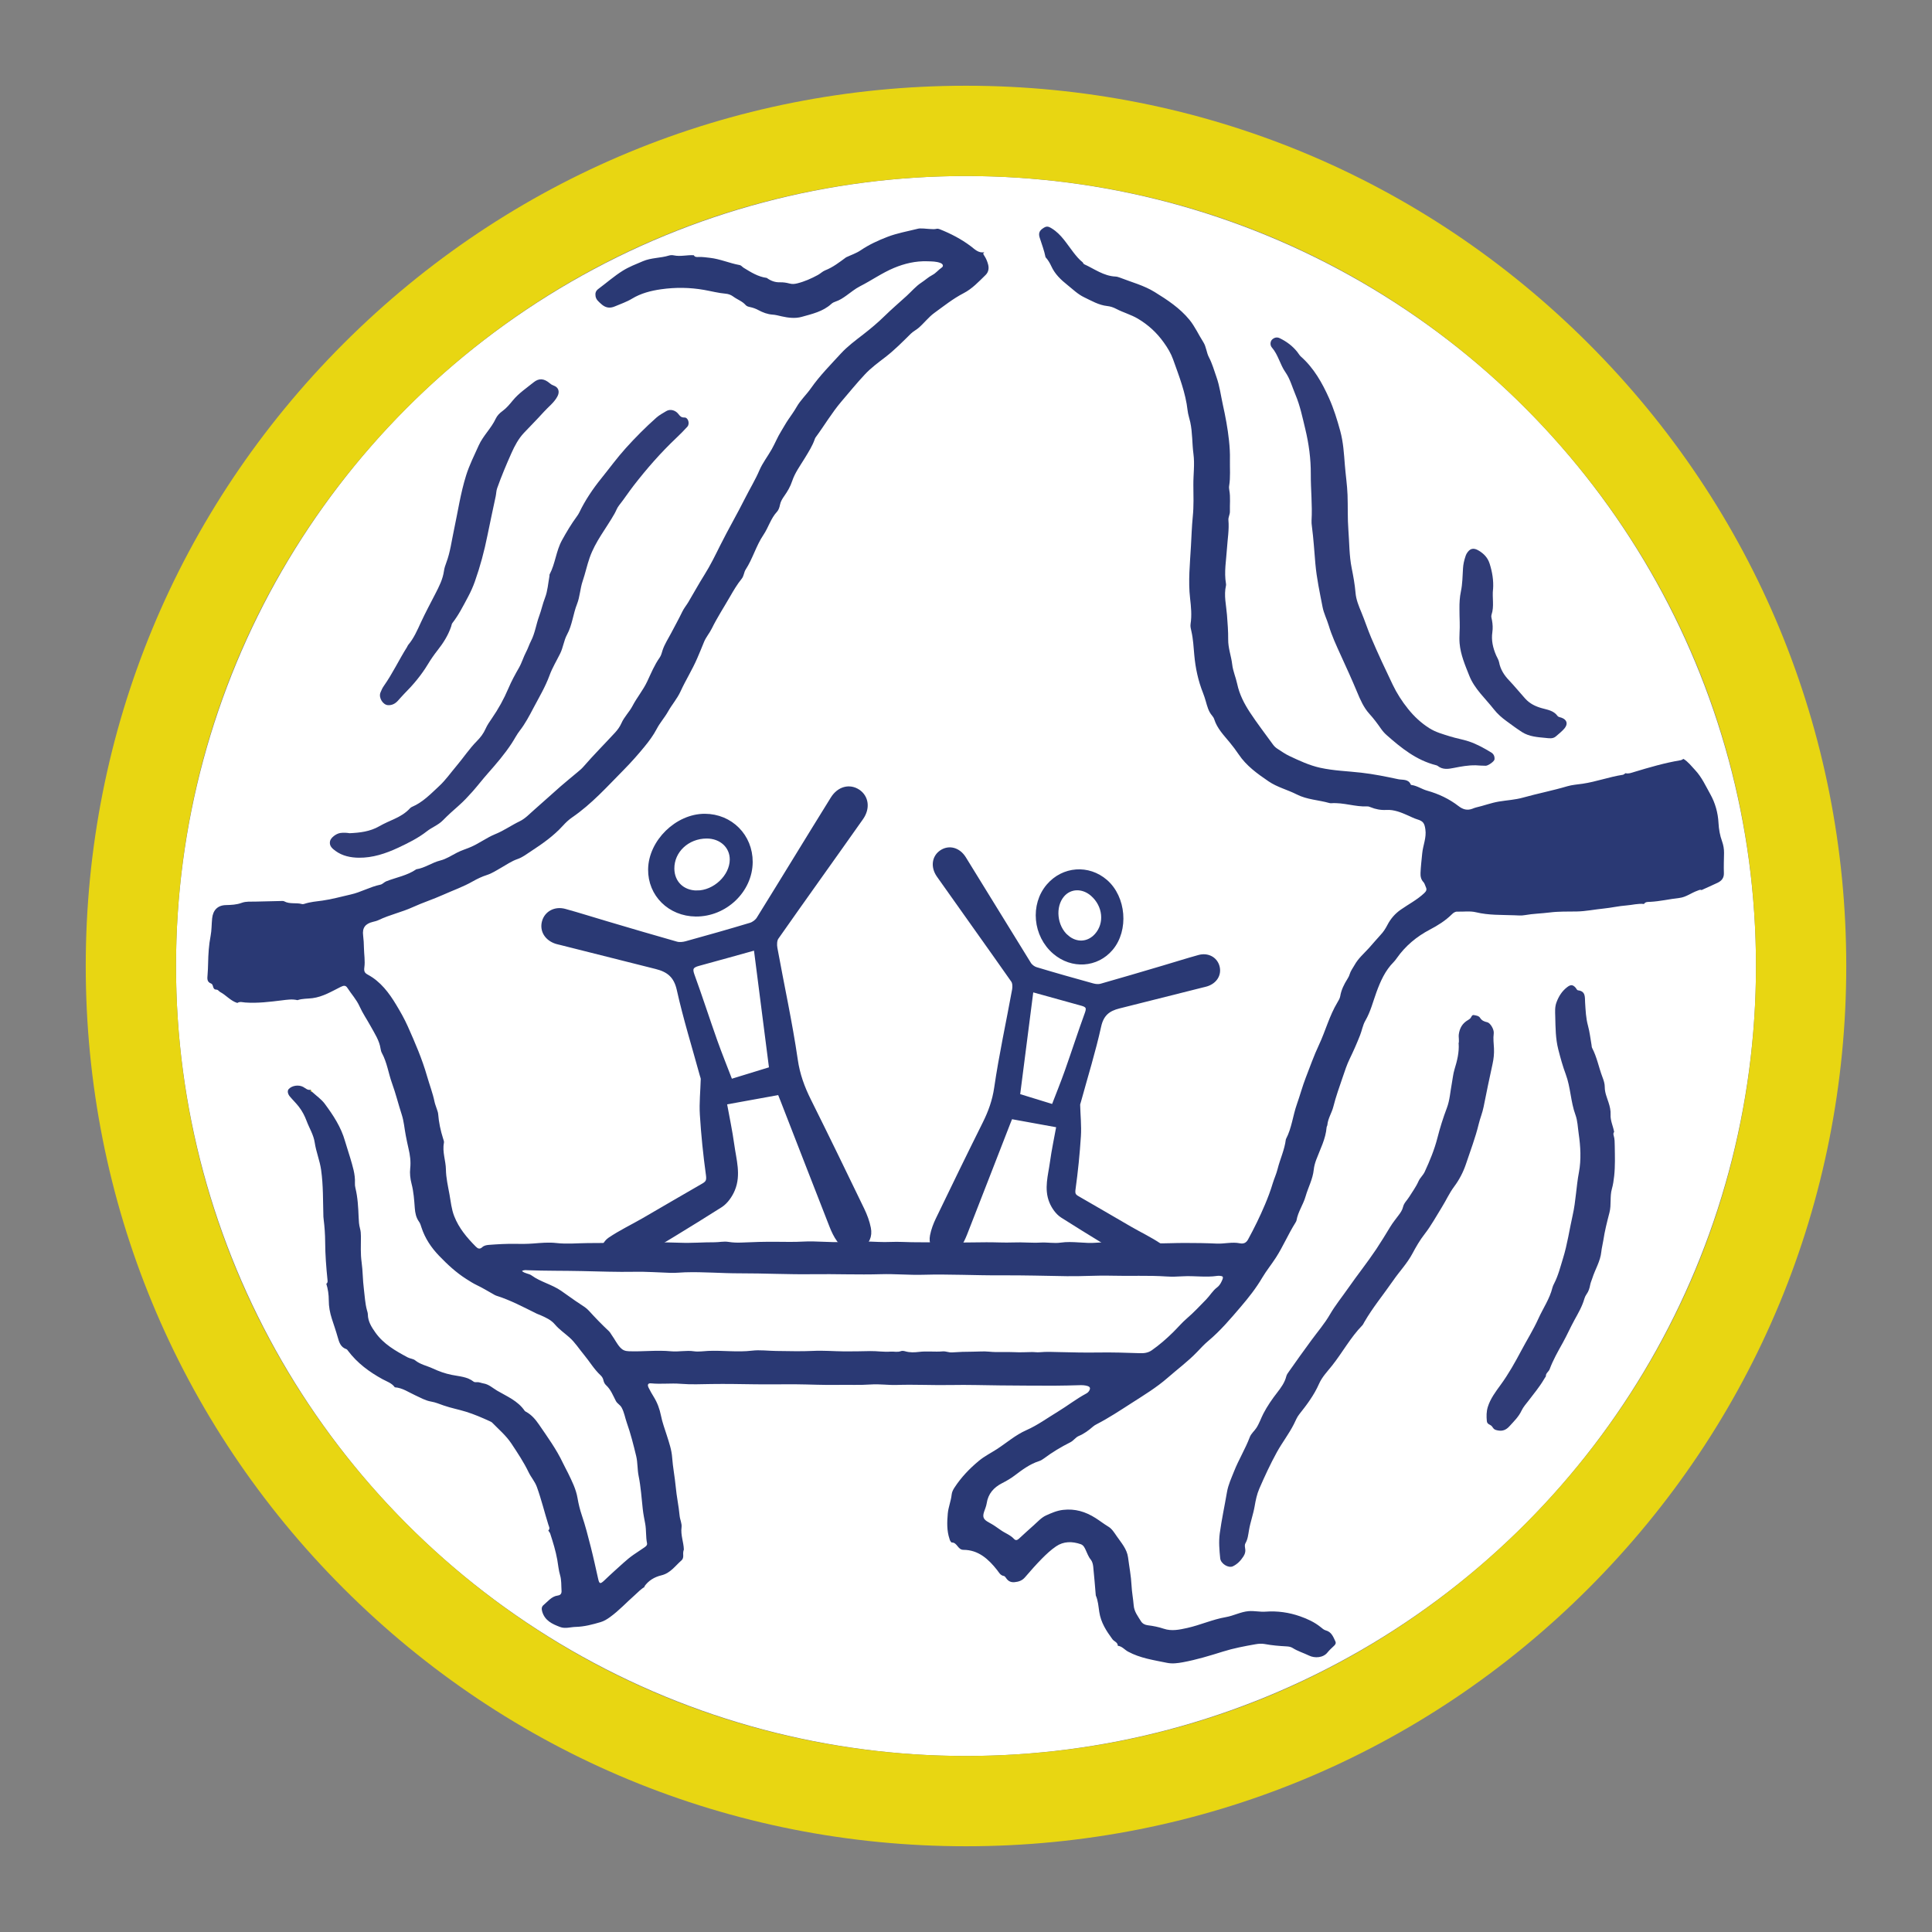
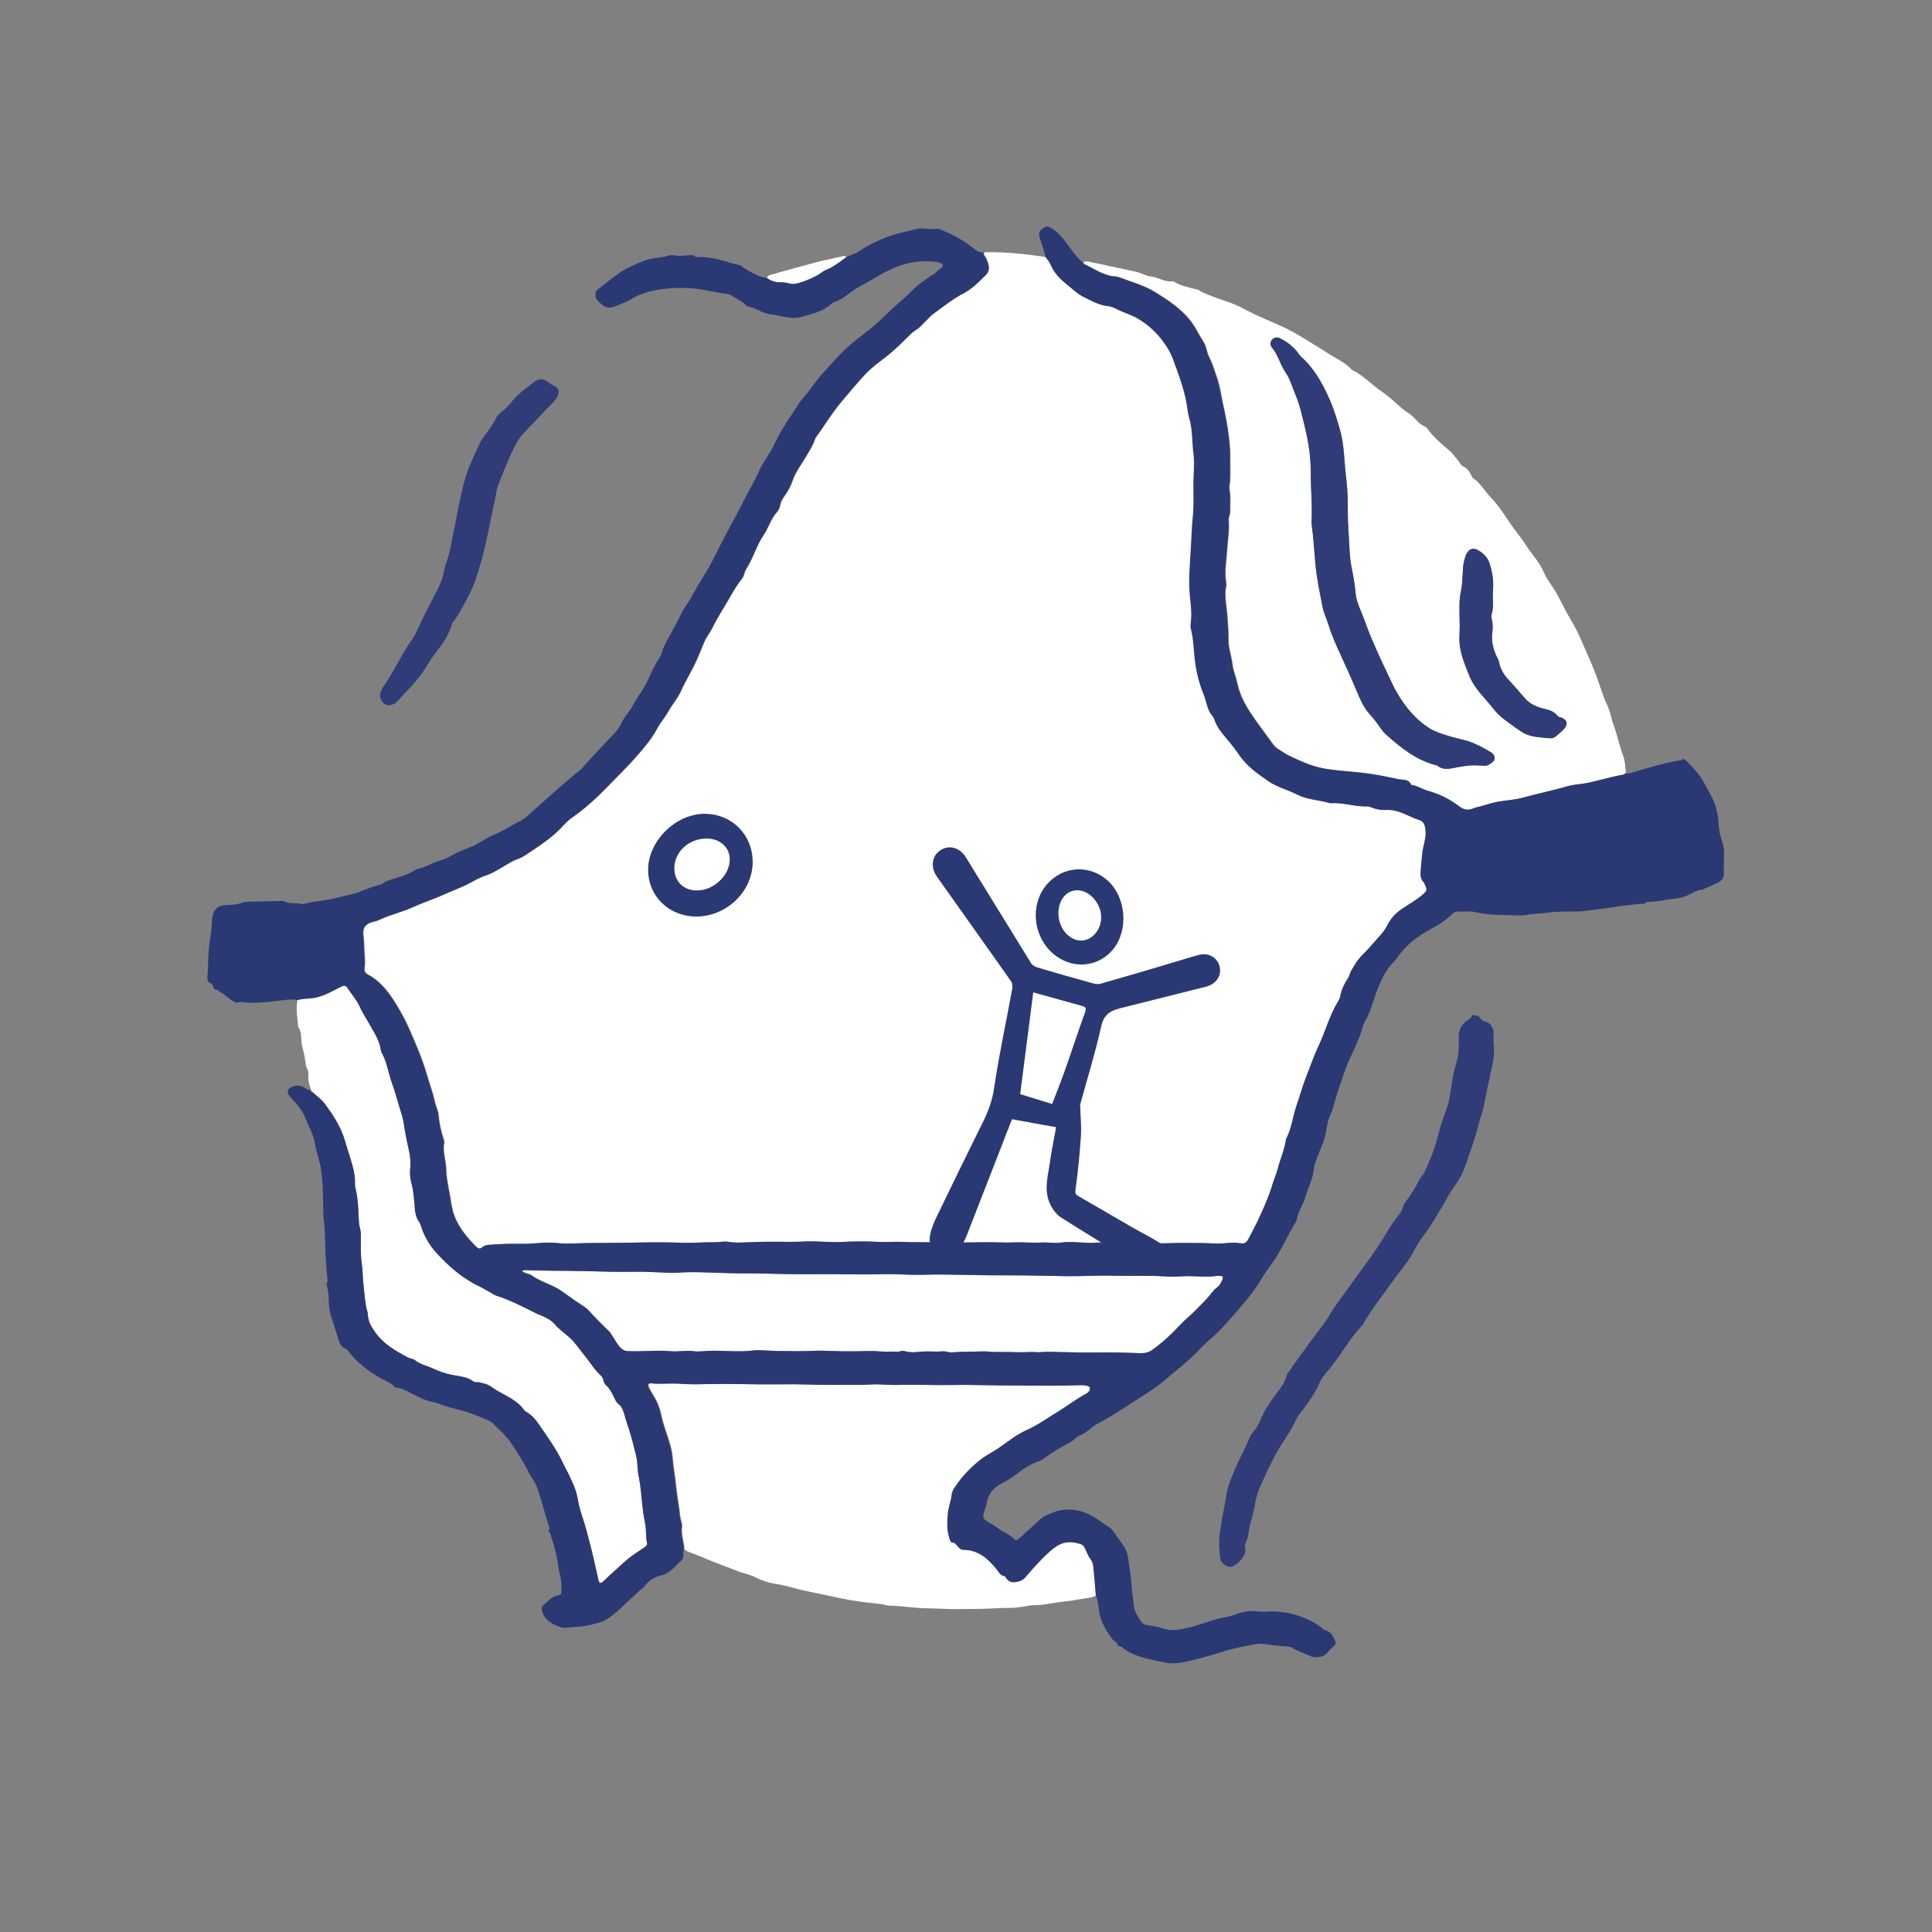
<svg xmlns="http://www.w3.org/2000/svg" id="Calque_1" data-name="Calque 1" viewBox="0 0 641.98 641.98">
  <rect x="0" y="0" width="641.98" height="641.98" fill="#808080" stroke="none" />
  <defs>
    <style>
      .cls-1 {
        fill: #e8d612;
      }

      .cls-1, .cls-2, .cls-3, .cls-4, .cls-5 {
        stroke-width: 0px;
      }

      .cls-2 {
        fill: #303c77;
      }

      .cls-3 {
        fill: #e9d712;
      }

      .cls-6 {
        stroke: #2a3974;
        stroke-miterlimit: 10;
        stroke-width: 2px;
      }

      .cls-6, .cls-5 {
        fill: #2a3974;
      }

      .cls-4 {
        fill: #fff;
      }
    </style>
  </defs>
  <g>
-     <circle class="cls-4" cx="320.99" cy="320.99" r="262.5" />
-     <path class="cls-1" d="M320.99,613.49c-78.13,0-151.58-30.43-206.83-85.67-55.25-55.25-85.67-128.7-85.67-206.83s30.43-151.58,85.67-206.83C169.41,58.92,242.86,28.49,320.99,28.49s151.58,30.43,206.83,85.67,85.67,128.7,85.67,206.83-30.43,151.58-85.67,206.83c-55.25,55.25-128.7,85.67-206.83,85.67ZM320.99,58.49c-70.12,0-136.04,27.3-185.62,76.88-49.58,49.58-76.88,115.5-76.88,185.62s27.3,136.04,76.88,185.62c49.58,49.58,115.5,76.88,185.62,76.88s136.04-27.3,185.62-76.88c49.58-49.58,76.88-115.5,76.88-185.62s-27.3-136.04-76.88-185.62c-49.58-49.58-115.5-76.88-185.62-76.88Z" />
-   </g>
+     </g>
  <g>
    <path class="cls-3" d="M513.01,458.41s-.04.03-.04.04c0,0,.04-.04.04-.04Z" />
-     <path class="cls-4" d="M327.18,83.81c6.86-.12,13.65.57,20.42,1.63.81.89,1.43,1.92,1.91,2.98,1.19,2.62,3.16,4.5,5.36,6.25,1.8,1.43,3.44,3.07,5.53,4.07,2.49,1.19,4.88,2.62,7.72,2.93,1.04.11,2.02.44,2.97.94,2.33,1.22,4.88,1.89,7.18,3.25,3.47,2.06,6.3,4.66,8.64,7.95,1.26,1.77,2.36,3.58,3.08,5.6,1.98,5.55,4.16,11.05,4.82,16.98.15,1.33.6,2.57.88,3.86.76,3.48.59,7.05,1.06,10.56.46,3.44-.06,6.88-.03,10.32.03,3.48.16,6.99-.19,10.45-.33,3.33-.43,6.66-.62,9.99-.33,5.72-.95,11.44-.28,17.21.32,2.8.61,5.69.16,8.54-.13.85.1,1.68.29,2.48.59,2.59.71,5.23.95,7.87.39,4.31,1.29,8.53,2.9,12.57.36.91.64,1.82.92,2.76.48,1.65.88,3.37,2.07,4.74.32.36.59.8.74,1.26.97,3.05,3.15,5.26,5.12,7.65,1.05,1.27,2.06,2.61,2.99,3.99,2.56,3.82,6.22,6.43,9.94,8.97,2.88,1.97,6.31,2.78,9.37,4.35,3.43,1.75,7.23,1.82,10.82,2.85.2.06.42.09.62.07,4.07-.31,7.97,1.25,12.03,1.06.33-.02.68.11,1,.24,1.7.7,3.46,1.04,5.3.93,2.6-.15,4.94.85,7.21,1.85,1.01.44,1.99.96,3.05,1.28,1.99.6,2.39,1.29,2.7,3.31.42,2.8-.8,5.34-1.05,8.02-.2,2.14-.47,4.28-.56,6.43-.05,1.09.11,2.2.98,3.1.41.43.53,1.12.8,1.68.4.83.1,1.36-.55,1.98-2.34,2.22-5.19,3.67-7.8,5.49-1.91,1.34-3.38,3.04-4.44,5.09-.61,1.19-1.32,2.27-2.23,3.25-1.33,1.42-2.56,2.94-3.87,4.38-1.67,1.84-3.57,3.45-4.82,5.69-.57,1.03-1.3,1.95-1.64,3.11-.15.53-.43,1.03-.72,1.5-1.12,1.78-2.03,3.62-2.39,5.73-.12.73-.55,1.43-.94,2.08-2.68,4.45-3.96,9.5-6.15,14.15-1.66,3.52-2.95,7.2-4.35,10.81-1.12,2.89-1.93,5.95-2.97,8.88-1.35,3.8-1.71,7.9-3.6,11.51-.03.06-.06.13-.07.2-.42,3.41-1.92,6.52-2.74,9.82-.4,1.63-1.13,3.15-1.6,4.72-.72,2.41-1.6,4.75-2.57,7.04-1.67,3.96-3.57,7.83-5.63,11.62-.6,1.1-1.45,1.55-2.76,1.28-2.56-.51-5.12.23-7.7.1-3.52-.17-7.05-.21-10.58-.21-3.25,0-6.5.18-9.75.13-3.67-.05-7.35-.4-11.02-.17-2.83.18-5.66-.31-8.45-.05-4.02.37-7.99-.6-12.03-.02-2.15.31-4.43-.15-6.66-.02-3,.17-6-.17-9.01-.04-2.99.13-5.99-.07-8.99-.06-5.21.03-10.41.17-15.63.05-4.09-.1-8.2.03-12.28-.16-2.63-.12-5.24.14-7.87,0-3.96-.2-7.98-.23-11.95,0-4.38.25-8.72-.36-13.09-.12-3.03.17-6.08.09-9.12.07-3.73-.03-7.5.07-11.25.25-1.53.07-3.04.03-4.57-.22-1.49-.25-3.03.13-4.57.13-3.81-.02-7.62.31-11.42.16-5.36-.21-10.71-.12-16.06-.02-4.91.09-9.81.09-14.72.13-3.45.03-6.92.38-10.4-.02-2.53-.29-5.11-.04-7.67.16-1.94.15-3.9.15-5.84.12-2.99-.05-5.96.11-8.93.34-.75.06-1.57.22-2.14.75-.84.79-1.49.49-2.15-.17-2.94-2.97-5.6-6.08-7.17-10.09-.94-2.39-1.15-4.86-1.59-7.29-.5-2.72-1.14-5.49-1.18-8.22-.04-2.99-1.26-5.88-.66-8.9.09-.44-.13-.96-.28-1.42-.84-2.66-1.42-5.38-1.64-8.17-.04-.54-.27-1.07-.43-1.6-.25-.8-.6-1.57-.76-2.39-.6-2.94-1.69-5.73-2.51-8.59-1.63-5.71-3.98-11.12-6.39-16.52-1.1-2.47-2.46-4.86-3.84-7.15-2.39-3.97-5.2-7.75-9.46-10.04-1.03-.55-1.33-1.09-1.13-2.45.3-2.08-.1-4.26-.14-6.41-.03-1.38-.09-2.77-.27-4.16-.34-2.55.76-3.92,3.22-4.51.67-.16,1.36-.33,1.98-.63,3.64-1.75,7.62-2.57,11.31-4.27,3.27-1.5,6.75-2.61,10.05-4.09,3.28-1.48,6.7-2.67,9.85-4.46,1.5-.86,3.07-1.61,4.75-2.14,1.67-.53,3.12-1.52,4.64-2.37,1.81-1.02,3.51-2.24,5.51-2.92,1.66-.57,3.06-1.67,4.51-2.62,3.78-2.47,7.48-5.07,10.56-8.46.93-1.02,1.94-1.98,3.1-2.78,6.48-4.44,11.68-10.27,17.15-15.81,2.39-2.42,4.65-4.97,6.81-7.6,1.54-1.87,3.01-3.86,4.13-5.99,1.08-2.06,2.64-3.76,3.74-5.74,1.29-2.31,3.06-4.28,4.17-6.72,1.7-3.73,3.92-7.21,5.54-11,.77-1.79,1.52-3.58,2.24-5.38.65-1.63,1.83-2.93,2.6-4.5,1.8-3.67,4.05-7.11,6.09-10.66,1.18-2.05,2.37-4.06,3.86-5.9.73-.9.72-2.13,1.31-3.05,2.36-3.64,3.46-7.92,5.89-11.49,1.68-2.47,2.43-5.47,4.52-7.71.54-.57.84-1.48.98-2.28.21-1.15.79-2.05,1.44-2.96,1.08-1.53,2-3.09,2.61-4.93.92-2.77,2.71-5.17,4.22-7.67,1.22-2.01,2.49-4,3.28-6.23.07-.2.13-.41.25-.57,2.93-3.96,5.41-8.23,8.63-12,2.57-3.02,5.07-6.08,7.78-8.98,2.06-2.21,4.49-3.97,6.85-5.79,3.05-2.35,5.72-5.08,8.44-7.76.76-.75,1.7-1.19,2.5-1.87,1.87-1.57,3.31-3.58,5.31-5.03,3.15-2.28,6.2-4.73,9.66-6.52,2.92-1.51,5.08-3.86,7.36-6.08.95-.92,1.19-2.16.84-3.49-.27-1.02-.67-1.97-1.24-2.86-.24-.37-.68-.82,0-1.22Z" />
+     <path class="cls-4" d="M327.18,83.81c6.86-.12,13.65.57,20.42,1.63.81.89,1.43,1.92,1.91,2.98,1.19,2.62,3.16,4.5,5.36,6.25,1.8,1.43,3.44,3.07,5.53,4.07,2.49,1.19,4.88,2.62,7.72,2.93,1.04.11,2.02.44,2.97.94,2.33,1.22,4.88,1.89,7.18,3.25,3.47,2.06,6.3,4.66,8.64,7.95,1.26,1.77,2.36,3.58,3.08,5.6,1.98,5.55,4.16,11.05,4.82,16.98.15,1.33.6,2.57.88,3.86.76,3.48.59,7.05,1.06,10.56.46,3.44-.06,6.88-.03,10.32.03,3.48.16,6.99-.19,10.45-.33,3.33-.43,6.66-.62,9.99-.33,5.72-.95,11.44-.28,17.21.32,2.8.61,5.69.16,8.54-.13.85.1,1.68.29,2.48.59,2.59.71,5.23.95,7.87.39,4.31,1.29,8.53,2.9,12.57.36.91.64,1.82.92,2.76.48,1.65.88,3.37,2.07,4.74.32.36.59.8.74,1.26.97,3.05,3.15,5.26,5.12,7.65,1.05,1.27,2.06,2.61,2.99,3.99,2.56,3.82,6.22,6.43,9.94,8.97,2.88,1.97,6.31,2.78,9.37,4.35,3.43,1.75,7.23,1.82,10.82,2.85.2.06.42.09.62.07,4.07-.31,7.97,1.25,12.03,1.06.33-.02.68.11,1,.24,1.7.7,3.46,1.04,5.3.93,2.6-.15,4.94.85,7.21,1.85,1.01.44,1.99.96,3.05,1.28,1.99.6,2.39,1.29,2.7,3.31.42,2.8-.8,5.34-1.05,8.02-.2,2.14-.47,4.28-.56,6.43-.05,1.09.11,2.2.98,3.1.41.43.53,1.12.8,1.68.4.83.1,1.36-.55,1.98-2.34,2.22-5.19,3.67-7.8,5.49-1.91,1.34-3.38,3.04-4.44,5.09-.61,1.19-1.32,2.27-2.23,3.25-1.33,1.42-2.56,2.94-3.87,4.38-1.67,1.84-3.57,3.45-4.82,5.69-.57,1.03-1.3,1.95-1.64,3.11-.15.53-.43,1.03-.72,1.5-1.12,1.78-2.03,3.62-2.39,5.73-.12.73-.55,1.43-.94,2.08-2.68,4.45-3.96,9.5-6.15,14.15-1.66,3.52-2.95,7.2-4.35,10.81-1.12,2.89-1.93,5.95-2.97,8.88-1.35,3.8-1.71,7.9-3.6,11.51-.03.06-.06.13-.07.2-.42,3.41-1.92,6.52-2.74,9.82-.4,1.63-1.13,3.15-1.6,4.72-.72,2.41-1.6,4.75-2.57,7.04-1.67,3.96-3.57,7.83-5.63,11.62-.6,1.1-1.45,1.55-2.76,1.28-2.56-.51-5.12.23-7.7.1-3.52-.17-7.05-.21-10.58-.21-3.25,0-6.5.18-9.75.13-3.67-.05-7.35-.4-11.02-.17-2.83.18-5.66-.31-8.45-.05-4.02.37-7.99-.6-12.03-.02-2.15.31-4.43-.15-6.66-.02-3,.17-6-.17-9.01-.04-2.99.13-5.99-.07-8.99-.06-5.21.03-10.41.17-15.63.05-4.09-.1-8.2.03-12.28-.16-2.63-.12-5.24.14-7.87,0-3.96-.2-7.98-.23-11.95,0-4.38.25-8.72-.36-13.09-.12-3.03.17-6.08.09-9.12.07-3.73-.03-7.5.07-11.25.25-1.53.07-3.04.03-4.57-.22-1.49-.25-3.03.13-4.57.13-3.81-.02-7.62.31-11.42.16-5.36-.21-10.71-.12-16.06-.02-4.91.09-9.81.09-14.72.13-3.45.03-6.92.38-10.4-.02-2.53-.29-5.11-.04-7.67.16-1.94.15-3.9.15-5.84.12-2.99-.05-5.96.11-8.93.34-.75.06-1.57.22-2.14.75-.84.79-1.49.49-2.15-.17-2.94-2.97-5.6-6.08-7.17-10.09-.94-2.39-1.15-4.86-1.59-7.29-.5-2.72-1.14-5.49-1.18-8.22-.04-2.99-1.26-5.88-.66-8.9.09-.44-.13-.96-.28-1.42-.84-2.66-1.42-5.38-1.64-8.17-.04-.54-.27-1.07-.43-1.6-.25-.8-.6-1.57-.76-2.39-.6-2.94-1.69-5.73-2.51-8.59-1.63-5.71-3.98-11.12-6.39-16.52-1.1-2.47-2.46-4.86-3.84-7.15-2.39-3.97-5.2-7.75-9.46-10.04-1.03-.55-1.33-1.09-1.13-2.45.3-2.08-.1-4.26-.14-6.41-.03-1.38-.09-2.77-.27-4.16-.34-2.55.76-3.92,3.22-4.51.67-.16,1.36-.33,1.98-.63,3.64-1.75,7.62-2.57,11.31-4.27,3.27-1.5,6.75-2.61,10.05-4.09,3.28-1.48,6.7-2.67,9.85-4.46,1.5-.86,3.07-1.61,4.75-2.14,1.67-.53,3.12-1.52,4.64-2.37,1.81-1.02,3.51-2.24,5.51-2.92,1.66-.57,3.06-1.67,4.51-2.62,3.78-2.47,7.48-5.07,10.56-8.46.93-1.02,1.94-1.98,3.1-2.78,6.48-4.44,11.68-10.27,17.15-15.81,2.39-2.42,4.65-4.97,6.81-7.6,1.54-1.87,3.01-3.86,4.13-5.99,1.08-2.06,2.64-3.76,3.74-5.74,1.29-2.31,3.06-4.28,4.17-6.72,1.7-3.73,3.92-7.21,5.54-11,.77-1.79,1.52-3.58,2.24-5.38.65-1.63,1.83-2.93,2.6-4.5,1.8-3.67,4.05-7.11,6.09-10.66,1.18-2.05,2.37-4.06,3.86-5.9.73-.9.72-2.13,1.31-3.05,2.36-3.64,3.46-7.92,5.89-11.49,1.68-2.47,2.43-5.47,4.52-7.71.54-.57.84-1.48.98-2.28.21-1.15.79-2.05,1.44-2.96,1.08-1.53,2-3.09,2.61-4.93.92-2.77,2.71-5.17,4.22-7.67,1.22-2.01,2.49-4,3.28-6.23.07-.2.13-.41.25-.57,2.93-3.96,5.41-8.23,8.63-12,2.57-3.02,5.07-6.08,7.78-8.98,2.06-2.21,4.49-3.97,6.85-5.79,3.05-2.35,5.72-5.08,8.44-7.76.76-.75,1.7-1.19,2.5-1.87,1.87-1.57,3.31-3.58,5.31-5.03,3.15-2.28,6.2-4.73,9.66-6.52,2.92-1.51,5.08-3.86,7.36-6.08.95-.92,1.19-2.16.84-3.49-.27-1.02-.67-1.97-1.24-2.86-.24-.37-.68-.82,0-1.22" />
    <path class="cls-4" d="M359.95,87.14c.64-.38,1.29-.32,2.01-.16,5.22,1.14,10.45,2.23,15.67,3.35,1.63.35,3.03,1.36,4.74,1.54,2.47.27,4.63,1.93,7.24,1.63.19-.02.41.08.59.18,2.38,1.34,5.01,1.91,7.63,2.53.64.15,1.08.63,1.64.88,2.7,1.23,5.49,2.2,8.31,3.14,2.36.78,4.63,1.89,6.83,3.06,1.1.59,2.23,1.12,3.36,1.64,3.26,1.52,6.64,2.82,9.86,4.43,2.67,1.33,5.2,2.95,7.76,4.49,2.26,1.36,4.46,2.81,6.71,4.19,2.41,1.48,5.01,2.68,6.93,4.87,3.89,1.89,6.79,5.15,10.32,7.51,3.14,2.09,5.53,5.04,8.67,7.01,1.9,1.19,2.9,3.29,5.07,4.2,1.07.45,1.75,1.91,2.65,2.88,1.76,1.88,3.68,3.55,5.65,5.2,1.36,1.14,2.37,2.7,3.49,4.11.3.38.47.9.94,1.08,1.49.57,2.25,1.76,2.89,3.11.18.37.4.79.72,1,2.43,1.62,3.75,4.25,5.73,6.27,3.5,3.57,5.78,8.07,8.88,11.95,1.85,2.32,3.34,4.9,5.18,7.24,1.38,1.76,2.69,3.67,3.6,5.78.75,1.74,1.88,3.24,2.91,4.81,1.96,2.96,3.37,6.22,5.11,9.3,1.36,2.42,2.84,4.76,3.93,7.33,2.04,4.79,4.32,9.49,6.02,14.43,1.04,3.02,2.03,6.04,3.38,8.96.84,1.81,1.04,3.89,1.77,5.76,1.31,3.37,1.91,6.95,3.22,10.33.71,1.83.64,3.83.96,5.74-.29.18-.57.49-.89.53-4.52.69-8.83,2.3-13.35,2.97-1.72.26-3.49.36-5.14.85-4.85,1.45-9.81,2.4-14.68,3.76-2.62.73-5.34.87-8,1.31-2.62.43-5.09,1.4-7.66,1.98-.4.09-.78.28-1.18.42-1.72.62-3.11.25-4.6-.9-3.09-2.39-6.61-4.05-10.39-5.11-1.8-.51-3.37-1.66-5.27-1.9-.07,0-.16-.04-.18-.09-.78-1.98-2.74-1.51-4.18-1.82-4.06-.87-8.13-1.7-12.29-2.17-4.55-.52-9.15-.64-13.64-1.63-3.63-.8-6.96-2.37-10.29-3.94-1.39-.65-2.62-1.56-3.91-2.37-.59-.38-1.1-.86-1.51-1.43-2.56-3.54-5.24-7.01-7.64-10.66-1.9-2.89-3.5-5.98-4.23-9.45-.46-2.17-1.4-4.27-1.66-6.46-.32-2.81-1.38-5.44-1.34-8.37.03-2.67-.2-5.41-.4-8.11-.24-3.23-1.08-6.48-.33-9.76.05-.2.03-.42,0-.62-.68-3.94.09-7.83.33-11.75.19-3.11.75-6.22.48-9.35-.09-1.02.52-1.89.49-2.86-.07-2.36.23-4.73-.19-7.08-.08-.47-.14-.98-.06-1.45.48-2.9.19-5.82.26-8.73.05-2.1-.08-4.25-.31-6.38-.43-4.02-1.17-7.96-2.05-11.91-.67-3.04-1.05-6.14-2.1-9.11-.79-2.23-1.4-4.5-2.52-6.62-.83-1.58-.87-3.49-1.88-5.06-1.56-2.44-2.77-5.16-4.59-7.39-3.16-3.86-7.3-6.6-11.53-9.21-3.64-2.25-7.74-3.29-11.66-4.83-.45-.18-.94-.31-1.41-.33-3.92-.19-6.99-2.55-10.38-4.09-.22-.1-.34-.42-.5-.64ZM490.37,254.3c1.11.05,2.23.15,3.34.15.82,0,2.84-1.42,2.91-2.11.1-.94-.23-1.78-1.1-2.31-2.38-1.43-4.78-2.78-7.43-3.67-2.05-.69-4.18-1.01-6.23-1.66-2.38-.75-4.8-1.39-6.94-2.76-2.71-1.73-4.97-3.83-7.02-6.38-2.03-2.53-3.73-5.18-5.1-8.04-2.47-5.14-4.89-10.3-7.13-15.56-1.2-2.82-2.13-5.74-3.31-8.56-.85-2.04-1.73-4.15-1.91-6.38-.24-2.78-.74-5.52-1.28-8.24-.84-4.2-.77-8.45-1.1-12.67-.3-3.86-.14-7.76-.28-11.64-.12-3.32-.63-6.62-.89-9.94-.3-3.78-.51-7.59-1.54-11.34-1.01-3.7-2.15-7.38-3.69-10.82-2.29-5.14-5.07-10.08-9.4-13.91-.46-.41-.77-.98-1.15-1.48-1.58-2.01-3.57-3.49-5.86-4.6-.94-.46-1.79-.21-2.5.41-.68.6-.79,1.91-.12,2.67,2.12,2.41,2.7,5.63,4.5,8.21,1.56,2.23,2.25,4.9,3.3,7.38,1.59,3.75,2.39,7.71,3.33,11.6,1.17,4.84,1.85,9.81,1.81,14.87-.03,5.14.55,10.29.25,15.45-.04.62.03,1.26.11,1.88.55,4.14.79,8.31,1.16,12.46.43,4.88,1.47,9.61,2.39,14.39.41,2.13,1.42,4.06,2.03,6.09,1.05,3.48,2.55,6.71,4.04,9.98,1.85,4.05,3.7,8.09,5.41,12.2,1.07,2.59,2.2,5.16,4.07,7.22,1.41,1.55,2.64,3.19,3.82,4.89.56.81,1.18,1.53,1.92,2.18,4.87,4.3,9.89,8.35,16.38,10,.2.05.42.11.58.24,1.66,1.33,3.51,1.05,5.39.67,2.39-.48,4.8-.92,7.26-.87ZM496.12,195.76c.2-2.89-.26-5.67-1.13-8.44-.64-2.03-1.92-3.33-3.62-4.37-1.78-1.08-3-.77-4.06,1.03-.17.3-.28.64-.39.97-.42,1.25-.71,2.53-.79,3.86-.16,2.57-.17,5.18-.7,7.68-.41,1.95-.51,3.85-.48,5.79.02,1.46.02,2.93.08,4.39.1,2.37-.24,4.72-.03,7.1.33,3.81,1.83,7.26,3.21,10.73,1.75,4.42,5.34,7.55,8.19,11.2,1.19,1.52,2.67,2.81,4.25,3.95,1.69,1.22,3.35,2.49,5.1,3.6,2.37,1.5,5.13,1.68,7.81,1.93,1.13.11,2.41.38,3.42-.5,1-.87,2.06-1.67,2.9-2.7,1.2-1.46.81-2.84-1-3.51-.45-.17-1.08-.23-1.32-.56-1.31-1.84-3.34-2.06-5.28-2.62-2.07-.59-3.93-1.46-5.49-3.18-1.82-2-3.52-4.12-5.39-6.09-1.59-1.66-2.85-3.62-3.28-5.97-.15-.84-.65-1.53-.98-2.3-1.06-2.46-1.66-4.99-1.26-7.71.19-1.31.13-2.65-.12-3.95-.12-.62-.35-1.27-.15-1.86.95-2.79.16-5.67.5-8.49Z" />
    <path class="cls-4" d="M364.33,530.12c-1.12.62-2.33.83-3.59.99-2.4.31-4.78.88-7.19,1.07-3.32.27-6.53,1.24-9.9,1.21-1.54-.01-3.13.48-4.72.64-.97.1-1.92.26-2.9.25-3.67-.04-7.33.34-11.01.34-3.66,0-7.36.17-11.01-.01-3.39-.17-6.79-.13-10.19-.42-2.74-.24-5.49-.63-8.26-.65-.96,0-1.87-.42-2.85-.53-3.58-.38-7.15-.76-10.71-1.41-4.63-.85-9.2-1.96-13.81-2.86-3.53-.69-6.91-1.94-10.5-2.44-2.27-.32-4.56-1.14-6.69-2.2-2.06-1.02-4.36-1.37-6.48-2.26-3.12-1.32-6.39-2.32-9.48-3.7-2.14-.96-4.34-1.72-6.51-2.59-.38-.15-.71-.43-1.06-.65-.08-2.48-1.11-4.84-.77-7.39.18-1.31-.52-2.55-.64-3.88-.3-3.24-1.01-6.43-1.3-9.67-.29-3.24-.95-6.42-1.18-9.68-.17-2.48-1-4.9-1.76-7.29-.69-2.18-1.51-4.35-1.95-6.59-.44-2.23-1.18-4.28-2.37-6.19-.62-1.01-1.22-2.04-1.74-3.1-.5-1.02-.22-1.56.86-1.45,3.27.33,6.53-.13,9.81.15,3.39.28,6.82.12,10.23.07,4.8-.07,9.61.02,14.41.09,4.52.07,9.05-.04,13.58,0,4.66.04,9.32.29,13.98.2,3.67-.07,7.35.12,11.02-.14,2.85-.2,5.69.26,8.55.16,6.04-.2,12.09.14,18.14.02,5.42-.11,10.84.08,16.25.13,3.55.03,7.1.05,10.65.08,5.21.05,10.42.02,15.63-.15.91-.03,1.82,0,2.7.26.9.27,1.07.77.6,1.57-.25.44-.63.74-1.06.98-3.29,1.77-6.24,4.1-9.42,6.02-3.44,2.08-6.72,4.5-10.4,6.11-3.66,1.61-6.58,4.24-9.87,6.35-1.97,1.27-4.08,2.33-5.91,3.84-3.13,2.59-5.89,5.49-8.11,8.89-.46.7-.85,1.47-.94,2.31-.22,2.15-1.1,4.18-1.29,6.31-.25,2.82-.37,5.69.58,8.45.07.2.11.42.22.59.15.23.36.59.53.59,1.83-.04,1.95,2.43,3.88,2.44,4.99.02,8.29,3.07,11.17,6.7.64.81,1.06,1.8,2.27,1.99.28.04.55.42.74.71.68,1.02,1.57,1.46,2.81,1.34,1.37-.13,2.52-.53,3.47-1.63,1.79-2.1,3.63-4.19,5.57-6.15,1.46-1.48,3.01-2.93,4.72-4.1,2.53-1.74,5.35-1.72,8.21-.74.9.31,1.25,1.08,1.61,1.83.54,1.12.92,2.3,1.74,3.31.49.6.72,1.53.81,2.34.34,3.18.58,6.36.85,9.55Z" />
    <path class="cls-4" d="M103.32,362.1c-.57-1.64-1.06-3.29-.83-5.08.15-1.15-.7-2.07-.86-3.19-.28-2.05-.63-4.07-1.2-6.08-.6-2.12.11-4.55-1.35-6.54-.25-2.96-.81-5.91-.23-8.89,1.61-.56,3.3-.44,4.96-.66,3.47-.45,6.4-2.25,9.43-3.76,1.07-.53,1.65-.51,2.23.39,1.31,2.04,2.98,3.81,4,6.08,1.04,2.33,2.53,4.47,3.76,6.72,1.29,2.37,2.84,4.64,3.24,7.41.07.48.2.97.43,1.39,1.72,3.16,2.17,6.74,3.37,10.06,1.24,3.41,2.09,6.92,3.21,10.36.74,2.26.9,4.64,1.35,6.96.28,1.44.56,2.87.9,4.29.51,2.17.82,4.37.58,6.62-.19,1.75,0,3.46.45,5.17.69,2.64.87,5.36,1.07,8.07.12,1.62.43,3.17,1.41,4.52.41.57.59,1.25.81,1.92,1.17,3.62,3.26,6.71,5.86,9.41,2.74,2.85,5.64,5.54,9.01,7.69,1.17.75,2.32,1.49,3.59,2.09,1.86.88,3.63,1.98,5.43,2.98.3.17.6.37.92.47,4.73,1.48,9.08,3.81,13.49,5.99.43.21.91.35,1.35.55,1.71.77,3.4,1.5,4.68,3.02,1.38,1.64,3.19,2.87,4.79,4.29,1.9,1.69,3.22,3.8,4.81,5.71,1.9,2.29,3.4,4.9,5.61,6.94.45.42.79.99.92,1.62.13.64.43,1.23.88,1.64,1.59,1.45,2.31,3.43,3.26,5.25.47.91,1.39,1.25,1.89,2.15.9,1.63,1.15,3.42,1.75,5.11,1.28,3.61,2.21,7.33,3.11,11.05.52,2.17.36,4.43.81,6.62.74,3.61.96,7.31,1.37,10.97.18,1.65.52,3.29.82,4.93.39,2.12.15,4.3.6,6.43.14.69-.45,1.11-.99,1.47-1.16.77-2.32,1.54-3.47,2.34-2.39,1.65-4.42,3.73-6.6,5.63-1.1.96-2.13,2.01-3.21,3-1.27,1.17-1.59,1.08-1.96-.56-.79-3.53-1.55-7.08-2.45-10.59-.91-3.57-1.81-7.13-3-10.62-.62-1.83-1.08-3.72-1.41-5.65-.51-2.97-1.87-5.67-3.17-8.36-.54-1.12-1.17-2.22-1.7-3.34-2.15-4.56-5.11-8.61-7.93-12.74-1.11-1.63-2.44-3.24-4.28-4.23-.18-.1-.39-.2-.5-.37-2.25-3.31-5.86-4.76-9.13-6.67-1.48-.87-2.75-2.12-4.56-2.41-.75-.12-1.45-.48-2.24-.42-.33.03-.77.02-1.01-.16-2.15-1.69-4.82-1.75-7.3-2.26-2.22-.45-4.3-1.2-6.31-2.14-1.94-.91-4.1-1.3-5.85-2.71-.63-.51-1.67-.54-2.48-.97-4.03-2.16-7.98-4.4-10.7-8.23-1.29-1.82-2.49-3.69-2.52-6.06,0-.48-.18-.96-.31-1.43-.61-2.29-.7-4.66-1.01-7-.38-2.96-.33-5.94-.75-8.9-.4-2.84-.22-5.71-.23-8.56,0-.91-.05-1.79-.31-2.68-.34-1.21-.41-2.46-.45-3.72-.12-3.26-.29-6.51-1.07-9.7-.13-.54-.19-1.11-.16-1.66.14-2.92-.78-5.62-1.57-8.36-.54-1.87-1.2-3.71-1.73-5.58-1.32-4.66-3.93-8.61-6.75-12.41-1.1-1.48-2.7-2.57-4.08-3.84-.17-.28-.34-.56-.51-.83l.02.02Z" />
    <path class="cls-4" d="M173.42,422.33c.71-.43,1.35-.31,1.92-.28,5.98.23,11.96.16,17.94.28,5.84.13,11.69.36,17.54.24,4.01-.08,8.03.23,12.05.36,1.59.05,3.18-.13,4.77-.19,6.07-.2,12.11.35,18.17.34,8.12-.02,16.24.41,24.35.29,7.52-.11,15.04.21,22.56,0,4.65-.14,9.32.32,13.97.19,8.71-.25,17.4.24,26.11.19,7.23-.04,14.46.16,21.68.28,4.92.08,9.87-.29,14.79-.16,6.12.16,12.24-.15,18.35.26,1.8.12,3.61.04,5.41-.06,3.83-.22,7.66.43,11.48-.14.27-.04.56-.03.84-.01,1.04.08,1.22.35.81,1.32-.4.96-.84,1.85-1.75,2.53-1.45,1.09-2.35,2.72-3.62,4.01-2.09,2.13-4.11,4.32-6.39,6.27-1.63,1.4-3.03,3.07-4.57,4.59-2.22,2.19-4.57,4.24-7.13,6.03-1.2.84-2.5,1-3.95.95-4.58-.16-9.16-.29-13.73-.23-4.3.06-8.58-.02-12.87-.13-2.19-.06-4.43-.16-6.63.04-.92.08-1.78-.08-2.68-.06-1.93.04-3.87.14-5.8.04-2.8-.15-5.6.12-8.42-.17-1.76-.18-3.6.02-5.4.01-2.29,0-4.58.08-6.86.24-1.08.08-2.04-.43-3.1-.34-2.62.23-5.25-.15-7.88.17-1.5.18-3.05.26-4.56-.19-.45-.13-1.02-.23-1.43-.07-1.17.46-2.34.08-3.47.17-2.28.18-4.5-.22-6.76-.18-2.9.06-5.8.12-8.69.1-3.44-.02-6.89-.33-10.31-.16-4.1.21-8.18.06-12.27.02-2.67-.02-5.38-.41-8.01-.1-4.87.58-9.7-.13-14.56.08-1.57.07-3.22.35-4.7.13-2.58-.39-5.1.25-7.62,0-4.72-.45-9.43.17-14.14-.02-1.18-.05-1.98-.4-2.72-1.19-1.15-1.23-1.86-2.77-2.83-4.12-.32-.45-.56-.96-.97-1.35-2.31-2.17-4.53-4.45-6.66-6.8-.8-.88-1.83-1.53-2.79-2.15-2.21-1.42-4.31-3.02-6.46-4.49-3.09-2.11-6.78-2.9-9.78-5.08-.92-.67-2.25-.59-3.23-1.49Z" />
    <path class="cls-4" d="M254.85,92.35c.24-.8.94-.95,1.6-1.14,4.79-1.33,9.57-2.7,14.38-3.96,2.94-.77,5.92-1.37,8.89-2.04.54-.12,1.1-.32,1.49.3-2.21,1.62-4.35,3.31-6.96,4.33-.83.33-1.56,1.07-2.42,1.54-2.18,1.18-4.41,2.18-6.83,2.78-.91.23-1.71.3-2.62.05-.99-.27-2.06-.44-3.09-.4-1.7.06-3.13-.49-4.45-1.46Z" />
    <path class="cls-3" d="M103.31,362.08c.17.28.34.55.51.83-.36-.16-.83-.25-.51-.83Z" />
    <path class="cls-5" d="M214.28,527.29c-1.3.68-2.26,1.79-3.34,2.74-2.76,2.42-5.24,5.15-8.24,7.31-.98.71-1.98,1.33-3.1,1.66-2.71.8-5.44,1.53-8.3,1.6-1.72.04-3.48.67-5.16.04-2.61-.98-5.13-2.12-5.99-5.2-.24-.85-.19-1.56.45-2.09,1.47-1.23,2.67-2.9,4.77-3.18.97-.13,1.29-.75,1.22-1.62-.12-1.72.02-3.45-.49-5.17-.49-1.65-.62-3.41-.93-5.12-.53-2.94-1.41-5.79-2.33-8.63-.12-.38-.43-.7-.65-1.05.7-.63.22-1.33.03-1.93-1.31-4.17-2.33-8.42-3.82-12.54-.66-1.83-1.93-3.2-2.74-4.89-1.62-3.37-3.69-6.47-5.76-9.59-1.77-2.65-4.15-4.64-6.32-6.87-.23-.24-.57-.39-.88-.53-2.57-1.17-5.15-2.29-7.86-3.13-2.46-.76-4.99-1.23-7.43-2.08-1.34-.46-2.71-1.06-4.13-1.29-1.9-.32-3.5-1.27-5.2-2.04-2.25-1.02-4.31-2.53-6.89-2.71-1-1.42-2.67-1.92-4.08-2.69-4.42-2.42-8.37-5.34-11.43-9.39-.16-.22-.34-.51-.57-.59-1.92-.64-2.41-2.26-2.89-3.97-.58-2.06-1.29-4.09-1.95-6.13-.64-1.99-1.03-4.03-1.02-6.12,0-1.89-.26-3.72-.82-5.52.52-.31.44-.83.39-1.3-.42-4.14-.75-8.3-.77-12.46-.01-2.58-.19-5.13-.51-7.68-.03-.28-.07-.55-.08-.83-.16-5.19-.02-10.38-.76-15.57-.44-3.12-1.67-5.99-2.12-9.06-.37-2.58-1.8-4.78-2.69-7.17-.63-1.68-1.44-3.27-2.57-4.73-.94-1.22-2.04-2.27-3.02-3.44-.72-.86-.87-1.9-.37-2.44,1.1-1.21,3.31-1.51,4.79-.73.81.43,1.51,1.25,2.6.93l-.02-.02c-.33.58.14.67.51.83,1.37,1.27,2.98,2.37,4.08,3.84,2.82,3.8,5.43,7.75,6.75,12.41.53,1.87,1.19,3.71,1.73,5.58.79,2.74,1.71,5.45,1.57,8.36-.03.55.03,1.13.16,1.66.78,3.19.94,6.45,1.07,9.7.05,1.26.11,2.51.45,3.72.25.89.3,1.77.31,2.68,0,2.86-.17,5.72.23,8.56.41,2.95.36,5.93.75,8.9.3,2.34.39,4.7,1.01,7,.13.47.3.95.31,1.43.03,2.36,1.23,4.24,2.52,6.06,2.72,3.83,6.68,6.07,10.7,8.23.81.44,1.85.46,2.48.97,1.74,1.42,3.91,1.81,5.85,2.71,2.01.94,4.09,1.69,6.31,2.14,2.48.51,5.15.57,7.3,2.26.24.19.67.19,1.01.16.8-.07,1.5.3,2.24.42,1.81.29,3.08,1.54,4.56,2.41,3.26,1.91,6.87,3.36,9.13,6.67.11.16.32.27.5.37,1.84.99,3.16,2.6,4.28,4.23,2.82,4.13,5.78,8.19,7.93,12.74.53,1.13,1.16,2.23,1.7,3.34,1.3,2.68,2.67,5.38,3.17,8.36.33,1.93.79,3.82,1.41,5.65,1.19,3.49,2.09,7.05,3,10.62.89,3.51,1.65,7.05,2.45,10.59.37,1.65.69,1.73,1.96.56,1.08-.99,2.1-2.04,3.21-3,2.18-1.9,4.21-3.98,6.6-5.63,1.15-.79,2.31-1.57,3.47-2.34.54-.36,1.13-.78.99-1.47-.44-2.12-.21-4.3-.6-6.43-.3-1.64-.64-3.27-.82-4.93-.41-3.66-.63-7.36-1.37-10.97-.45-2.2-.29-4.46-.81-6.62-.9-3.72-1.83-7.44-3.11-11.05-.6-1.69-.85-3.48-1.75-5.11-.5-.9-1.41-1.25-1.89-2.15-.95-1.82-1.68-3.8-3.26-5.25-.45-.41-.74-1-.88-1.64-.13-.63-.47-1.2-.92-1.62-2.21-2.05-3.71-4.66-5.61-6.94-1.59-1.91-2.9-4.02-4.81-5.71-1.6-1.42-3.41-2.65-4.79-4.29-1.28-1.52-2.97-2.25-4.68-3.02-.44-.2-.92-.34-1.35-.55-4.42-2.18-8.76-4.51-13.49-5.99-.33-.1-.62-.31-.92-.47-1.81-1-3.57-2.1-5.43-2.98-1.27-.6-2.42-1.35-3.59-2.09-3.37-2.14-6.27-4.84-9.01-7.69-2.6-2.7-4.68-5.79-5.86-9.41-.22-.67-.39-1.34-.81-1.92-.98-1.35-1.29-2.9-1.41-4.52-.2-2.71-.38-5.43-1.07-8.07-.44-1.71-.64-3.43-.45-5.17.25-2.25-.06-4.46-.58-6.62-.34-1.43-.62-2.86-.9-4.29-.45-2.32-.61-4.7-1.35-6.96-1.12-3.44-1.97-6.95-3.21-10.36-1.2-3.32-1.65-6.9-3.37-10.06-.23-.42-.36-.92-.43-1.39-.4-2.77-1.94-5.04-3.24-7.41-1.23-2.25-2.71-4.39-3.76-6.72-1.02-2.27-2.69-4.04-4-6.08-.58-.91-1.17-.92-2.23-.39-3.03,1.51-5.96,3.31-9.43,3.76-1.65.21-3.35.1-4.96.66-1.72-.42-3.43-.15-5.15.06-4.05.5-8.09,1.01-12.2.72-.86-.06-1.79-.41-2.64.15-2.24-.68-3.7-2.58-5.7-3.64-.41-.22-.68-.77-1.2-.78-.7,0-.99-.36-1.15-.97-.11-.4-.24-.91-.63-1.05-1.51-.55-1.3-1.73-1.21-2.92.09-1.25.16-2.5.18-3.76.06-3.07.24-6.11.83-9.15.37-1.9.31-3.88.51-5.82.28-2.74,1.82-4.35,4.53-4.43,1.82-.05,3.58-.11,5.3-.75,1.47-.54,3.02-.37,4.54-.41,2.85-.07,5.69-.14,8.54-.2.34,0,.75-.05,1.02.1,1.86,1.03,3.97.37,5.91.91.25.07.57.02.83-.07,1.96-.65,3.99-.8,6.02-1.08,3.13-.43,6.24-1.33,9.35-2.02,3.42-.76,6.44-2.56,9.84-3.26.8-.17,1.24-.83,1.97-1.12,3.34-1.32,6.97-1.9,9.99-4,2.85-.42,5.18-2.22,7.95-2.91,2.02-.5,3.8-1.71,5.65-2.65,1.38-.7,2.82-1.14,4.22-1.72,2.97-1.22,5.53-3.23,8.47-4.42,2.84-1.15,5.32-2.93,8.07-4.25,1.83-.88,3.32-2.5,4.88-3.86,2.93-2.55,5.79-5.18,8.71-7.74,1.83-1.6,3.74-3.12,5.59-4.69.69-.58,1.41-1.16,1.99-1.84,3.38-3.9,7.02-7.54,10.51-11.33.84-.91,1.61-1.97,2.1-3.09.93-2.14,2.65-3.76,3.69-5.75,1.47-2.83,3.54-5.25,4.91-8.18,1.25-2.66,2.39-5.46,4.12-7.9.54-.76.71-1.64.99-2.5.66-1.99,1.83-3.73,2.79-5.57,1.25-2.4,2.58-4.76,3.75-7.2.55-1.15,1.36-2.1,2-3.17,1.81-3.04,3.51-6.15,5.39-9.14,1.97-3.13,3.57-6.44,5.22-9.74,2.64-5.29,5.62-10.4,8.27-15.68,1.56-3.1,3.38-6.06,4.75-9.26,1.07-2.49,2.78-4.65,4.11-7.02,1.09-1.94,1.9-4,3.08-5.9.8-1.29,1.53-2.65,2.39-3.91.94-1.38,1.92-2.71,2.75-4.17,1.31-2.31,3.3-4.12,4.81-6.29,2.92-4.16,6.5-7.76,9.91-11.48,2.18-2.38,4.83-4.34,7.4-6.33,2.47-1.92,4.86-3.91,7.1-6.11,2.37-2.33,4.92-4.49,7.37-6.73,1.61-1.47,3.05-3.2,4.85-4.38,1.26-.82,2.36-1.87,3.69-2.56,1.2-.62,1.99-1.71,3.09-2.45.71-.48.48-1.2-.41-1.55-1.39-.54-2.86-.51-4.33-.56-3.9-.13-7.57.73-11.15,2.23-3.93,1.65-7.41,4.13-11.19,6.05-1.66.84-3.12,2.07-4.65,3.16-1.08.77-2.18,1.5-3.45,1.92-.54.18-1.05.41-1.46.79-2.8,2.56-6.41,3.35-9.87,4.32-2.11.59-4.44.33-6.63-.17-1.02-.23-2-.51-3.05-.58-1.68-.11-3.24-.71-4.71-1.5-.87-.47-1.78-.8-2.73-1-.55-.12-1.12-.24-1.5-.68-1.13-1.3-2.78-1.82-4.12-2.82-.74-.55-1.58-.87-2.51-.95-2.43-.21-4.78-.84-7.17-1.26-4.75-.84-9.56-.89-14.32-.21-3.36.48-6.69,1.33-9.65,3.13-1.8,1.09-3.78,1.74-5.69,2.56-1.71.73-3.15.48-4.58-.84-.83-.77-1.65-1.37-1.84-2.57-.15-1,.07-1.74.9-2.37,2.73-2.03,5.3-4.3,8.17-6.09,2.05-1.28,4.39-2.18,6.65-3.14,2.83-1.21,5.84-1.01,8.67-1.89.51-.16,1.13-.17,1.66-.05,2.21.46,4.4-.2,6.6-.05.37.68,1.03.6,1.64.58,1.25-.05,2.48.14,3.72.28,3.39.38,6.52,1.8,9.85,2.4.58.11.9.63,1.36.91,2.4,1.47,4.79,2.99,7.67,3.36,1.33.97,2.76,1.52,4.45,1.46,1.03-.03,2.09.13,3.09.4.92.25,1.71.18,2.62-.05,2.42-.6,4.65-1.6,6.83-2.78.86-.47,1.58-1.21,2.42-1.54,2.61-1.02,4.75-2.71,6.96-4.33,1.63-.77,3.38-1.34,4.85-2.34,2.77-1.88,5.81-3.27,8.87-4.45,3.26-1.26,6.77-1.86,10.18-2.72.46-.12.97-.07,1.45-.07.82,0,1.62.16,2.44.17.76.01,1.5.15,2.28-.06.31-.08.71,0,1.02.13,3.67,1.46,7.15,3.26,10.32,5.64,1.34,1.01,2.56,2.39,4.54,2-.67.4-.24.85,0,1.22.58.89.97,1.84,1.24,2.86.35,1.33.1,2.57-.84,3.49-2.28,2.22-4.44,4.58-7.36,6.08-3.46,1.79-6.51,4.24-9.66,6.52-2,1.45-3.44,3.45-5.31,5.03-.8.68-1.74,1.12-2.5,1.87-2.72,2.68-5.39,5.41-8.44,7.76-2.36,1.82-4.79,3.58-6.85,5.79-2.71,2.9-5.21,5.97-7.78,8.98-3.22,3.78-5.7,8.04-8.63,12-.12.16-.18.38-.25.57-.79,2.24-2.06,4.22-3.28,6.23-1.52,2.5-3.3,4.89-4.22,7.67-.61,1.84-1.53,3.4-2.61,4.93-.64.91-1.22,1.81-1.44,2.96-.15.8-.45,1.71-.98,2.28-2.09,2.24-2.84,5.23-4.52,7.71-2.42,3.57-3.53,7.85-5.89,11.49-.59.91-.58,2.14-1.31,3.05-1.49,1.83-2.68,3.85-3.86,5.9-2.04,3.55-4.28,6.98-6.09,10.66-.77,1.57-1.95,2.88-2.6,4.5-.72,1.8-1.47,3.6-2.24,5.38-1.62,3.78-3.83,7.26-5.54,11-1.11,2.43-2.88,4.41-4.17,6.72-1.11,1.98-2.67,3.68-3.74,5.74-1.12,2.14-2.59,4.12-4.13,5.99-2.16,2.63-4.42,5.18-6.81,7.6-5.47,5.53-10.67,11.37-17.15,15.81-1.16.79-2.17,1.76-3.1,2.78-3.07,3.39-6.77,5.98-10.56,8.46-1.45.95-2.85,2.05-4.51,2.62-2,.68-3.7,1.9-5.51,2.92-1.52.85-2.97,1.84-4.64,2.37-1.67.53-3.25,1.29-4.75,2.14-3.15,1.8-6.56,2.98-9.85,4.46-3.3,1.49-6.78,2.59-10.05,4.09-3.69,1.69-7.67,2.52-11.31,4.27-.62.3-1.31.47-1.98.63-2.46.59-3.56,1.96-3.22,4.51.18,1.39.24,2.78.27,4.16.04,2.14.43,4.33.14,6.41-.19,1.36.1,1.89,1.13,2.45,4.26,2.29,7.08,6.07,9.46,10.04,1.38,2.29,2.74,4.68,3.84,7.15,2.41,5.4,4.76,10.82,6.39,16.52.82,2.87,1.91,5.66,2.51,8.59.17.81.52,1.59.76,2.39.16.53.39,1.06.43,1.6.22,2.79.79,5.5,1.64,8.17.15.46.37.98.28,1.42-.6,3.03.62,5.91.66,8.9.04,2.73.68,5.5,1.18,8.22.44,2.43.65,4.9,1.59,7.29,1.57,4.01,4.23,7.12,7.17,10.09.66.67,1.31.96,2.15.17.56-.53,1.39-.69,2.14-.75,2.97-.23,5.95-.4,8.93-.34,1.95.03,3.9.03,5.84-.12,2.56-.2,5.14-.45,7.67-.16,3.48.4,6.95.05,10.4.02,4.9-.05,9.81-.04,14.72-.13,5.35-.1,10.7-.19,16.06.02,3.8.15,7.61-.18,11.42-.16,1.53,0,3.08-.37,4.57-.13,1.54.25,3.05.29,4.57.22,3.75-.18,7.52-.28,11.25-.25,3.04.02,6.09.1,9.12-.07,4.37-.24,8.71.37,13.09.12,3.97-.23,7.99-.2,11.95,0,2.63.14,5.24-.13,7.87,0,4.08.19,8.19.06,12.28.16,5.21.12,10.42-.02,15.63-.05,3-.02,6,.18,8.99.06,3.01-.13,6,.21,9.01.04,2.22-.13,4.51.33,6.66.02,4.04-.59,8.01.39,12.03.02,2.79-.26,5.62.23,8.45.05,3.67-.23,7.35.11,11.02.17,3.25.05,6.5-.14,9.75-.13,3.53,0,7.06.04,10.58.21,2.58.12,5.14-.62,7.7-.1,1.32.26,2.16-.18,2.76-1.28,2.06-3.78,3.96-7.65,5.63-11.62.97-2.29,1.85-4.63,2.57-7.04.47-1.57,1.2-3.09,1.6-4.72.82-3.3,2.33-6.41,2.74-9.82,0-.07.04-.13.07-.2,1.9-3.61,2.26-7.71,3.6-11.51,1.04-2.93,1.85-5.99,2.97-8.88,1.41-3.61,2.69-7.29,4.35-10.81,2.19-4.65,3.47-9.7,6.15-14.15.39-.65.82-1.36.94-2.08.35-2.11,1.27-3.95,2.39-5.73.29-.47.57-.97.72-1.5.34-1.16,1.06-2.09,1.64-3.11,1.24-2.24,3.15-3.85,4.82-5.69,1.31-1.44,2.54-2.96,3.87-4.38.92-.98,1.62-2.07,2.23-3.25,1.06-2.05,2.53-3.76,4.44-5.09,2.6-1.82,5.46-3.28,7.8-5.49.65-.62.95-1.15.55-1.98-.27-.56-.4-1.26-.8-1.68-.87-.9-1.03-2.01-.98-3.1.09-2.15.36-4.29.56-6.43.25-2.68,1.47-5.22,1.05-8.02-.3-2.02-.71-2.71-2.7-3.31-1.06-.32-2.04-.84-3.05-1.28-2.27-1-4.61-2-7.21-1.85-1.84.11-3.6-.23-5.3-.93-.31-.13-.67-.26-1-.24-4.06.19-7.96-1.36-12.03-1.06-.2.02-.42-.02-.62-.07-3.58-1.02-7.38-1.1-10.82-2.85-3.06-1.56-6.48-2.38-9.37-4.35-3.72-2.54-7.38-5.14-9.94-8.97-.93-1.38-1.94-2.72-2.99-3.99-1.97-2.39-4.15-4.6-5.12-7.65-.14-.45-.42-.9-.74-1.26-1.19-1.37-1.59-3.09-2.07-4.74-.27-.94-.56-1.85-.92-2.76-1.61-4.04-2.51-8.25-2.9-12.57-.24-2.63-.36-5.27-.95-7.87-.18-.8-.42-1.63-.29-2.48.45-2.86.16-5.74-.16-8.54-.66-5.77-.04-11.49.28-17.21.19-3.33.29-6.66.62-9.99.35-3.45.22-6.96.19-10.45-.03-3.44.49-6.88.03-10.32-.47-3.51-.3-7.08-1.06-10.56-.28-1.29-.73-2.53-.88-3.86-.66-5.92-2.84-11.42-4.82-16.98-.72-2.02-1.81-3.83-3.08-5.6-2.34-3.29-5.17-5.89-8.64-7.95-2.3-1.36-4.86-2.03-7.18-3.25-.95-.5-1.93-.83-2.97-.94-2.84-.3-5.23-1.74-7.72-2.93-2.09-1-3.74-2.64-5.53-4.07-2.2-1.75-4.17-3.63-5.36-6.25-.48-1.06-1.1-2.1-1.91-2.98-.44-2.23-1.27-4.35-1.95-6.51-.41-1.32-.14-2.18.88-2.93,1.32-.97,1.85-.92,3.17-.1,3.16,1.95,4.97,5.12,7.16,7.93.94,1.21,1.89,2.37,3.08,3.31.16.22.28.54.5.64,3.39,1.54,6.45,3.9,10.38,4.09.48.02.97.16,1.41.33,3.92,1.54,8.02,2.58,11.66,4.83,4.23,2.61,8.37,5.35,11.53,9.21,1.82,2.22,3.02,4.94,4.59,7.39,1.01,1.57,1.05,3.48,1.88,5.06,1.12,2.12,1.73,4.4,2.52,6.62,1.05,2.96,1.43,6.07,2.1,9.11.88,3.95,1.62,7.89,2.05,11.91.23,2.13.36,4.28.31,6.38-.06,2.9.22,5.83-.26,8.73-.08.47-.02.97.06,1.45.42,2.35.12,4.72.19,7.08.03.97-.58,1.84-.49,2.86.28,3.13-.28,6.24-.48,9.35-.24,3.92-1.01,7.81-.33,11.75.03.2.05.43,0,.62-.76,3.28.08,6.53.33,9.76.2,2.7.43,5.44.4,8.11-.04,2.93,1.02,5.56,1.34,8.37.25,2.19,1.2,4.28,1.66,6.46.73,3.47,2.33,6.55,4.23,9.45,2.4,3.65,5.08,7.12,7.64,10.66.41.57.92,1.06,1.51,1.43,1.29.82,2.52,1.72,3.91,2.37,3.33,1.57,6.66,3.14,10.29,3.94,4.49.99,9.09,1.11,13.64,1.63,4.15.47,8.22,1.3,12.29,2.17,1.44.31,3.4-.16,4.18,1.82.02.05.12.08.18.09,1.9.24,3.46,1.4,5.27,1.9,3.78,1.06,7.3,2.72,10.39,5.11,1.49,1.15,2.88,1.53,4.6.9.39-.14.77-.33,1.18-.42,2.57-.58,5.04-1.54,7.66-1.98,2.67-.44,5.38-.57,8-1.31,4.86-1.36,9.83-2.32,14.68-3.76,1.65-.49,3.42-.6,5.14-.85,4.52-.67,8.83-2.28,13.35-2.97.32-.05.59-.35.89-.53,1.01.27,1.94-.13,2.85-.4,5.1-1.54,10.21-3.04,15.48-3.91.32-.05.62-.29.93-.44,1.56.95,2.63,2.39,3.86,3.7,2.24,2.39,3.55,5.34,5.08,8.07,1.58,2.82,2.53,6.12,2.7,9.51.11,2.08.47,4.15,1.18,6.1.46,1.28.67,2.54.66,3.87-.03,2.22-.13,4.45-.05,6.67.06,1.66-.77,2.61-2.11,3.25-1.76.84-3.54,1.61-5.31,2.42-.51-.24-.92.05-1.38.21-2.03.71-3.78,2.15-5.97,2.4-3.25.36-6.44,1.13-9.71,1.3-.74.04-1.57-.08-2.07.71-1.97-.23-3.88.34-5.81.48-2.57.19-5.09.79-7.64,1.04-2.97.29-5.9.92-8.9.97-3,.05-6.02-.05-8.98.33-2.75.35-5.54.39-8.26.88-1.21.22-2.36.09-3.52.05-4.23-.16-8.48.02-12.66-.99-2.04-.5-4.17-.15-6.25-.22-.76-.02-1.3.38-1.82.89-2.15,2.13-4.67,3.7-7.34,5.1-4.36,2.29-8.08,5.38-10.94,9.44-.32.45-.65.91-1.04,1.3-2.83,2.83-4.39,6.36-5.74,10.04-1.16,3.17-1.95,6.48-3.69,9.46-.85,1.45-1.12,3.25-1.76,4.86-1.04,2.64-2.18,5.23-3.42,7.78-.94,1.93-1.62,4-2.31,6.04-1.11,3.28-2.3,6.54-3.14,9.89-.52,2.09-1.8,3.91-1.99,6.09-.02.27-.23.52-.25.79-.31,3.88-2.15,7.27-3.47,10.82-.38,1.04-.69,2.14-.8,3.23-.32,3.16-1.87,5.92-2.72,8.9-.78,2.74-2.51,5.09-3,7.91-.06.33-.26.65-.44.94-2.33,3.71-4.03,7.77-6.41,11.47-1.46,2.27-3.18,4.37-4.54,6.67-2.06,3.51-4.56,6.67-7.17,9.72-3.38,3.95-6.75,7.95-10.78,11.32-1.33,1.11-2.51,2.41-3.71,3.66-2.99,3.12-6.47,5.68-9.71,8.52-3.74,3.28-7.96,5.83-12.1,8.49-3.8,2.44-7.57,4.94-11.59,7.01-.43.22-.86.48-1.22.8-1.42,1.24-2.91,2.35-4.68,3.09-1.08.45-1.71,1.54-2.82,2.1-3.04,1.53-5.97,3.28-8.71,5.33-.5.37-1.05.72-1.64.91-3.12.99-5.67,2.93-8.23,4.86-1.29.97-2.67,1.76-4.1,2.49-2.77,1.42-4.64,3.52-5.11,6.69-.15.97-.55,1.87-.86,2.79-.62,1.85-.17,2.62,1.61,3.58,1.34.72,2.62,1.58,3.85,2.48,1.46,1.06,3.24,1.63,4.5,3,.56.61,1.11.36,1.63-.11,1.59-1.45,3.16-2.92,4.78-4.34,1.35-1.18,2.61-2.64,4.19-3.36,1.78-.81,3.64-1.63,5.7-1.86,3.98-.45,7.43.59,10.78,2.72,1.45.92,2.81,1.99,4.29,2.88,1.13.67,1.94,1.98,2.72,3.12,1.53,2.22,3.43,4.29,3.79,7.11.39,3.09,1,6.15,1.15,9.28.11,2.22.54,4.42.72,6.64.16,2.07,1.4,3.6,2.41,5.25.5.81,1.31,1.22,2.27,1.34,1.8.22,3.58.57,5.3,1.15,2.64.9,5.26.31,7.81-.25,4.33-.96,8.43-2.85,12.81-3.6,2.61-.45,4.94-1.77,7.6-1.99,1.9-.15,3.75.31,5.62.17,3.94-.29,7.78.25,11.5,1.56,2.42.85,4.75,1.93,6.77,3.55.55.44,1.07.94,1.74,1.12,1.89.51,2.46,2.11,3.17,3.62.29.62.04,1.04-.4,1.47-.76.72-1.55,1.42-2.2,2.23-1.44,1.83-4.25,1.96-6.11,1.06-1.81-.88-3.76-1.45-5.48-2.54-.59-.37-1.28-.49-2-.53-2.44-.13-4.86-.33-7.27-.78-1.03-.19-2.09-.11-3.12.08-3.62.64-7.21,1.31-10.75,2.42-4.37,1.37-8.77,2.71-13.31,3.55-1.81.33-3.54.56-5.33.19-4.39-.91-8.86-1.53-12.91-3.72-1.15-.62-1.99-1.79-3.4-1.94-.02-1.19-1.23-1.42-1.79-2.18-2.02-2.75-3.84-5.54-4.37-9.06-.28-1.83-.39-3.75-1.16-5.49-.28-3.18-.51-6.37-.85-9.55-.09-.81-.31-1.74-.81-2.34-.83-1.01-1.2-2.18-1.74-3.31-.36-.75-.7-1.51-1.61-1.83-2.85-.98-5.68-.99-8.21.74-1.71,1.17-3.26,2.62-4.72,4.1-1.94,1.97-3.77,4.05-5.57,6.15-.94,1.11-2.1,1.5-3.47,1.63-1.24.12-2.13-.33-2.81-1.34-.19-.28-.46-.66-.74-.71-1.21-.19-1.63-1.18-2.27-1.99-2.88-3.63-6.19-6.68-11.17-6.7-1.93,0-2.05-2.48-3.88-2.44-.18,0-.38-.36-.53-.59-.11-.17-.15-.39-.22-.59-.94-2.76-.83-5.63-.58-8.45.19-2.13,1.07-4.16,1.29-6.31.09-.84.48-1.61.94-2.31,2.22-3.4,4.98-6.3,8.11-8.89,1.83-1.52,3.94-2.57,5.91-3.84,3.29-2.12,6.21-4.74,9.87-6.35,3.68-1.62,6.96-4.03,10.4-6.11,3.18-1.93,6.13-4.25,9.42-6.02.44-.23.81-.54,1.06-.98.46-.81.3-1.3-.6-1.57-.88-.27-1.79-.29-2.7-.26-5.21.17-10.42.2-15.63.15-3.55-.04-7.1-.05-10.65-.08-5.42-.05-10.84-.24-16.25-.13-6.05.12-12.1-.22-18.14-.02-2.87.09-5.71-.36-8.55-.16-3.67.26-7.35.07-11.02.14-4.66.09-9.32-.16-13.98-.2-4.53-.04-9.05.07-13.58,0-4.8-.07-9.61-.16-14.41-.09-3.41.05-6.84.21-10.23-.07-3.28-.27-6.54.18-9.81-.15-1.08-.11-1.35.43-.86,1.45.52,1.06,1.12,2.09,1.74,3.1,1.18,1.92,1.92,3.96,2.37,6.19.44,2.24,1.26,4.41,1.95,6.59.76,2.39,1.59,4.81,1.76,7.29.23,3.25.88,6.44,1.18,9.68.29,3.24,1,6.43,1.3,9.67.12,1.33.81,2.57.64,3.88-.34,2.54.7,4.91.77,7.38-.24.6-.25,1.22-.21,1.84.04.66-.08,1.32-.55,1.73-2.11,1.82-3.67,4.26-6.71,4.99-2.26.54-4.35,1.74-5.73,3.81ZM173.42,422.33c.98.9,2.31.82,3.23,1.49,3,2.17,6.69,2.96,9.78,5.08,2.15,1.47,4.25,3.07,6.46,4.49.96.62,1.99,1.27,2.79,2.15,2.13,2.35,4.34,4.63,6.66,6.8.41.39.65.9.97,1.35.98,1.35,1.68,2.89,2.83,4.12.74.79,1.54,1.14,2.72,1.19,4.72.19,9.42-.44,14.14.02,2.51.24,5.03-.39,7.62,0,1.48.22,3.13-.06,4.7-.13,4.85-.21,9.69.5,14.56-.08,2.63-.31,5.34.07,8.01.1,4.09.03,8.17.19,12.27-.02,3.43-.18,6.87.13,10.31.16,2.9.02,5.8-.04,8.69-.1,2.25-.04,4.48.35,6.76.18,1.13-.09,2.3.29,3.47-.17.41-.16.98-.06,1.43.07,1.51.44,3.06.37,4.56.19,2.63-.32,5.26.06,7.88-.17,1.06-.09,2.02.42,3.1.34,2.28-.16,4.57-.25,6.86-.24,1.81,0,3.65-.19,5.4-.01,2.82.29,5.62.02,8.42.17,1.93.1,3.87,0,5.8-.04.89-.02,1.75.15,2.68.06,2.2-.2,4.44-.1,6.63-.04,4.29.11,8.57.2,12.87.13,4.58-.07,9.16.07,13.73.23,1.45.05,2.75-.12,3.95-.95,2.56-1.79,4.91-3.84,7.13-6.03,1.54-1.52,2.94-3.19,4.57-4.59,2.28-1.95,4.3-4.14,6.39-6.27,1.27-1.29,2.17-2.93,3.62-4.01.91-.68,1.35-1.57,1.75-2.53.41-.97.22-1.24-.81-1.32-.28-.02-.56-.03-.84.01-3.82.57-7.65-.08-11.48.14-1.8.11-3.62.18-5.41.06-6.11-.41-12.23-.09-18.35-.26-4.92-.13-9.87.25-14.79.16-7.23-.12-14.46-.32-21.68-.28-8.7.05-17.4-.44-26.11-.19-4.65.13-9.32-.33-13.97-.19-7.52.22-15.04-.1-22.56,0-8.12.12-16.24-.31-24.35-.29-6.06.01-12.11-.53-18.17-.34-1.59.05-3.18.24-4.77.19-4.02-.13-8.04-.44-12.05-.36-5.85.11-11.7-.12-17.54-.24-5.98-.13-11.96-.05-17.94-.28-.58-.02-1.21-.15-1.92.28Z" />
    <path class="cls-2" d="M484.65,346.84c.31-1.11-.05-2.14.1-3.2.3-2.09,1.23-3.63,3.04-4.68.3-.17.59-.37.82-.62.35-.4.45-1.17,1.15-1.04.73.14,1.62.23,2.05.91.58.93,1.39,1.25,2.39,1.47,1,.22,2.33,2.4,2.15,3.73-.23,1.68,0,3.33.08,4.97.08,1.77-.1,3.45-.47,5.16-1.03,4.74-2.04,9.49-2.97,14.24-.39,2-1.18,3.82-1.64,5.76-1.09,4.52-2.77,8.86-4.23,13.26-.88,2.63-2.22,5.23-3.93,7.51-1.59,2.13-2.66,4.56-4.06,6.8-1.87,3-3.55,6.13-5.72,8.92-1.59,2.04-2.88,4.26-4.07,6.5-1.75,3.3-4.32,5.95-6.4,8.97-3.2,4.63-6.81,8.98-9.63,13.87-.21.36-.37.77-.66,1.06-3.91,4.01-6.55,8.97-10,13.32-1.55,1.96-3.34,3.77-4.36,6.1-1.64,3.73-4.05,6.94-6.57,10.11-.77.96-1.23,2.17-1.79,3.29-1.64,3.24-3.88,6.1-5.63,9.27-2.18,3.96-4.07,8.05-5.86,12.18-.79,1.83-1.2,3.82-1.54,5.82-.46,2.67-1.41,5.23-1.87,7.91-.26,1.49-.39,3.03-1.2,4.4-.22.38-.21.97-.12,1.43.23,1.09.07,2-.56,2.96-.9,1.39-2.01,2.54-3.47,3.24-1.49.71-4.04-.86-4.22-2.63-.28-2.75-.53-5.48-.15-8.3.63-4.62,1.62-9.16,2.4-13.74.41-2.39,1.46-4.63,2.35-6.88,1.53-3.88,3.74-7.44,5.22-11.35.45-1.2,1.49-2,2.18-3.05,1-1.52,1.54-3.24,2.37-4.84,1.3-2.48,2.88-4.77,4.59-6.97,1.28-1.66,2.49-3.3,3-5.38.14-.58.56-1.12.92-1.63,2.43-3.47,4.9-6.92,7.41-10.33,2.08-2.84,4.42-5.55,6.17-8.58,1.79-3.09,4.03-5.81,6.04-8.71,3.05-4.38,6.39-8.55,9.35-12.98,1.6-2.41,3.12-4.9,4.63-7.39.83-1.37,1.84-2.62,2.8-3.9.63-.84,1.22-1.67,1.47-2.73.3-1.33,1.36-2.24,2.05-3.36,1.06-1.72,2.28-3.33,3.09-5.19.51-1.16,1.52-1.97,2.06-3.13,1.69-3.66,3.22-7.34,4.23-11.29.85-3.34,1.9-6.68,3.13-9.93.99-2.61,1.13-5.42,1.65-8.14.3-1.57.43-3.19.9-4.71.87-2.81,1.56-5.62,1.38-8.5Z" />
-     <path class="cls-2" d="M116.22,276.86c3.41-.15,6.75-.55,9.81-2.31,1.62-.93,3.37-1.67,5.07-2.45,1.9-.87,3.67-1.92,5.1-3.48.18-.2.41-.39.66-.49,3.62-1.53,6.24-4.31,9.05-6.91,2.17-2.01,3.82-4.4,5.7-6.62,2.34-2.75,4.32-5.8,6.88-8.38,1.16-1.17,2.18-2.5,2.87-4.07.53-1.2,1.3-2.31,2.05-3.4,2.18-3.15,4.02-6.47,5.52-10,1-2.37,2.24-4.64,3.52-6.87.97-1.69,1.48-3.57,2.39-5.29.61-1.14,1-2.43,1.61-3.61,1.34-2.6,1.7-5.54,2.71-8.26.74-2,1.16-4.09,1.95-6.11.87-2.23,1.01-4.74,1.46-7.13.04-.2-.03-.45.06-.62,1.9-3.58,2.13-7.73,4.1-11.33,1.52-2.76,3.11-5.43,4.97-7.96.29-.39.56-.81.77-1.24,1.96-4.09,4.49-7.84,7.32-11.35,2.7-3.35,5.24-6.84,8.13-10.05,3.21-3.56,6.58-6.95,10.16-10.13,1.01-.9,2.17-1.5,3.29-2.18,1.33-.81,3.05-.33,4.06.96.52.66.91,1.19,1.99,1.15,1.24-.05,1.88,2.06.98,3.06-1.17,1.29-2.4,2.53-3.66,3.72-5.17,4.89-9.84,10.24-14.19,15.85-1.66,2.14-3.14,4.43-4.84,6.56-.66.82-.98,1.83-1.49,2.73-2.76,4.88-6.4,9.27-8.28,14.65-.9,2.56-1.45,5.22-2.33,7.79-.84,2.46-.91,5.19-1.86,7.59-1.33,3.34-1.58,6.99-3.35,10.23-1.03,1.89-1.26,4.22-2.25,6.22-1.2,2.43-2.63,4.77-3.55,7.29-1.39,3.82-3.48,7.29-5.35,10.84-1.35,2.56-2.71,5.18-4.52,7.5-1.02,1.31-1.77,2.83-2.69,4.23-2.33,3.56-5.1,6.78-7.91,9.96-1.75,1.98-3.36,4.08-5.11,6.06-1.44,1.62-2.91,3.2-4.52,4.62-1.83,1.61-3.64,3.22-5.35,4.97-1.53,1.56-3.63,2.3-5.33,3.64-2.91,2.28-6.24,3.91-9.56,5.47-4.12,1.92-8.47,3.36-13.06,3.3-2.69-.04-5.42-.58-7.7-2.25-1.07-.79-2.16-1.65-1.84-3.24.23-1.14,1.99-2.52,3.43-2.73,1.04-.15,2.09-.09,3.14.08Z" />
-     <path class="cls-2" d="M536.37,376.12c-.31.35-.3.77-.17,1.18.36,1.15.34,2.35.36,3.52.05,3.31.17,6.63-.19,9.94-.16,1.44-.36,2.9-.76,4.29-.73,2.58-.13,5.26-.8,7.85-.8,3.08-1.59,6.18-2.06,9.34-.18,1.23-.53,2.45-.65,3.69-.31,3.19-2.07,5.87-3,8.84-.23.72-.56,1.4-.7,2.16-.2,1.09-.51,2.16-1.19,3.09-.32.44-.58.97-.73,1.49-.72,2.56-2.04,4.81-3.31,7.12-1.37,2.49-2.51,5.11-3.9,7.6-1.59,2.85-3.21,5.69-4.35,8.76-.31.83-1.33,1.29-1.24,2.34-.24.37-.48.75-.72,1.12,0,0,.04-.04.04-.04-1.46,2.46-3.29,4.65-5.01,6.92-.84,1.1-1.81,2.16-2.39,3.39-.97,2.08-2.57,3.6-4.06,5.24-1.07,1.18-2.29,1.69-3.91,1.34-.66-.14-1.19-.29-1.54-.88-.11-.18-.24-.34-.37-.5-.51-.6-1.55-.59-1.66-1.7-.15-1.61-.16-3.16.33-4.74.88-2.78,2.59-5.03,4.27-7.34,2.62-3.59,4.78-7.46,6.86-11.38,1.89-3.56,4.04-6.98,5.69-10.64,1.54-3.41,3.73-6.53,4.64-10.23.12-.47.32-.92.55-1.35,1.38-2.66,2.09-5.57,2.97-8.41,1.46-4.7,2.14-9.58,3.22-14.37,1.06-4.7,1.17-9.5,2.07-14.22.79-4.18.54-8.61-.09-12.91-.3-2.06-.35-4.23-1.06-6.16-1.62-4.4-1.6-9.16-3.24-13.53-1-2.67-1.75-5.42-2.46-8.19-.93-3.61-.93-7.3-1.02-10.98-.04-1.56-.18-3.13.42-4.73.76-2.03,1.83-3.71,3.53-5.02,1.18-.91,1.88-.88,2.83.19.27.31.4.82.85.87,2.56.31,2.18,2.4,2.29,4,.17,2.62.26,5.22.97,7.79.57,2.06.79,4.23,1.17,6.34.06.34.04.73.2,1.02,1.6,3.05,2.2,6.44,3.41,9.63.42,1.11.8,2.21.79,3.43,0,1.77.72,3.4,1.25,5.05.43,1.33.75,2.63.68,4.06-.1,1.97.83,3.79,1.18,5.7Z" />
    <path class="cls-2" d="M128.98,234.32c-1.7-.04-3.23-2.46-2.57-4.16.3-.78.66-1.56,1.13-2.23,2.9-4.1,5.02-8.66,7.69-12.89.15-.24.22-.52.4-.73,1.9-2.24,3.01-4.87,4.24-7.52,1.48-3.2,3.17-6.34,4.79-9.49,1.23-2.39,2.48-4.82,2.86-7.56.13-.96.44-1.88.79-2.81,1.3-3.45,1.74-7.11,2.51-10.7,1.31-6.11,2.2-12.32,4.08-18.31,1.08-3.43,2.69-6.6,4.15-9.86,1.48-3.3,4.18-5.72,5.68-8.95.45-.97,1.3-1.86,2.19-2.49,1.39-1,2.44-2.29,3.49-3.57,1.97-2.4,4.54-4.09,6.9-6.01,1.84-1.48,3.53-1.27,5.41.35.37.32.76.55,1.24.72,1.65.57,2.09,2.05,1.28,3.59-1.1,2.09-2.99,3.45-4.52,5.15-2.14,2.38-4.4,4.64-6.6,6.97-1.84,1.95-3.12,4.37-4.16,6.71-1.71,3.83-3.35,7.73-4.76,11.7-.3.84-.3,1.78-.48,2.66-.91,4.35-1.88,8.69-2.75,13.05-1.04,5.18-2.4,10.27-4.16,15.24-.61,1.73-1.37,3.45-2.26,5.11-1.61,3-3.12,6.04-5.23,8.75-.24.31-.28.78-.41,1.17-.99,2.92-2.61,5.46-4.52,7.88-1.15,1.46-2.23,3.02-3.19,4.61-2.21,3.67-4.93,6.89-7.94,9.9-.74.74-1.39,1.56-2.11,2.32-.85.9-1.87,1.45-3.15,1.4Z" />
    <path class="cls-2" d="M490.37,254.3c-2.46-.05-4.86.39-7.26.87-1.88.38-3.72.66-5.39-.67-.16-.13-.38-.19-.58-.24-6.49-1.65-11.51-5.69-16.38-10-.74-.65-1.36-1.37-1.92-2.18-1.18-1.7-2.41-3.34-3.82-4.89-1.87-2.06-3-4.63-4.07-7.22-1.71-4.11-3.56-8.15-5.41-12.2-1.49-3.27-3-6.51-4.04-9.98-.61-2.03-1.62-3.97-2.03-6.09-.92-4.77-1.96-9.51-2.39-14.39-.36-4.15-.61-8.32-1.16-12.46-.08-.62-.15-1.26-.11-1.88.3-5.16-.28-10.3-.25-15.45.03-5.07-.65-10.03-1.81-14.87-.94-3.89-1.74-7.85-3.33-11.6-1.05-2.49-1.75-5.16-3.3-7.38-1.8-2.58-2.39-5.8-4.5-8.21-.67-.76-.55-2.07.12-2.67.71-.63,1.56-.87,2.5-.41,2.28,1.11,4.28,2.59,5.86,4.6.39.49.69,1.07,1.15,1.48,4.33,3.83,7.11,8.78,9.4,13.91,1.54,3.45,2.68,7.12,3.69,10.82,1.03,3.76,1.24,7.57,1.54,11.34.26,3.32.77,6.61.89,9.94.14,3.88-.02,7.78.28,11.64.33,4.22.26,8.47,1.1,12.67.54,2.71,1.05,5.45,1.28,8.24.19,2.23,1.06,4.34,1.91,6.38,1.18,2.83,2.11,5.74,3.31,8.56,2.24,5.25,4.66,10.42,7.13,15.56,1.37,2.86,3.07,5.51,5.1,8.04,2.05,2.55,4.31,4.65,7.02,6.38,2.14,1.37,4.56,2.01,6.94,2.76,2.05.65,4.18.98,6.23,1.66,2.66.89,5.06,2.24,7.43,3.67.88.53,1.2,1.37,1.1,2.31-.07.68-2.1,2.11-2.91,2.11-1.11,0-2.23-.09-3.34-.15Z" />
    <path class="cls-2" d="M496.12,195.76c-.34,2.81.45,5.69-.5,8.49-.2.59.03,1.24.15,1.86.24,1.31.31,2.64.12,3.95-.4,2.71.2,5.25,1.26,7.71.33.77.82,1.46.98,2.3.43,2.35,1.69,4.31,3.28,5.97,1.87,1.96,3.57,4.08,5.39,6.09,1.56,1.72,3.42,2.59,5.49,3.18,1.94.55,3.97.78,5.28,2.62.24.33.86.4,1.32.56,1.8.67,2.19,2.04,1,3.51-.85,1.03-1.91,1.83-2.9,2.7-1.01.88-2.29.61-3.42.5-2.69-.25-5.45-.43-7.81-1.93-1.76-1.12-3.42-2.38-5.1-3.6-1.58-1.14-3.06-2.43-4.25-3.95-2.85-3.65-6.44-6.78-8.19-11.2-1.38-3.48-2.88-6.93-3.21-10.73-.2-2.37.14-4.73.03-7.1-.06-1.46-.07-2.92-.08-4.39-.02-1.94.07-3.84.48-5.79.53-2.5.54-5.11.7-7.68.08-1.34.37-2.61.79-3.86.11-.33.21-.67.39-.97,1.06-1.8,2.28-2.11,4.06-1.03,1.71,1.03,2.98,2.34,3.62,4.37.87,2.77,1.33,5.54,1.13,8.44Z" />
  </g>
  <g>
-     <path class="cls-6" d="M259.19,362.76c-6.44,1.17-12.49,2.27-18.74,3.4.87,4.82,1.91,9.61,2.57,14.44.66,4.82,2.22,9.75.24,14.53-.81,1.96-2.26,4.06-4,5.17-10.3,6.53-20.73,12.85-31.22,19.06-1.45.86-3.65,1.19-5.25.78-1.12-.28-2.61-2.3-2.52-3.44.12-1.61,1.16-3.68,2.47-4.57,3.56-2.42,7.5-4.29,11.25-6.45,6.65-3.83,13.24-7.75,19.9-11.55,1.6-.92,1.95-1.83,1.68-3.77-.91-6.61-1.6-13.27-2.01-19.93-.25-3.93.19-7.91.29-11.86.01-.47-.21-.95-.34-1.42-2.59-9.47-5.52-18.87-7.65-28.44-1.04-4.67-3.61-6.66-7.73-7.69-10.58-2.65-21.16-5.32-31.73-7.99-.48-.12-.96-.21-1.43-.36-3.08-.99-4.65-3.54-3.9-6.3.74-2.72,3.48-4.24,6.56-3.38,4.55,1.25,9.04,2.69,13.57,4.02,7.82,2.31,15.64,4.64,23.49,6.85,1.03.29,2.3.17,3.36-.12,7.17-1.98,14.33-4,21.45-6.15,1.07-.32,2.23-1.2,2.82-2.14,8.25-13.28,16.36-26.65,24.61-39.93,2.04-3.28,5.42-4.07,8.09-2.26,2.61,1.78,3.14,5.24.92,8.38-9.34,13.26-18.82,26.43-28.13,39.72-.65.93-.7,2.56-.48,3.76,2.25,12.37,4.96,24.67,6.77,37.11.71,4.92,2.27,9.2,4.42,13.52,6.01,12.05,11.89,24.18,17.75,36.31.93,1.93,1.71,4,2.12,6.09.5,2.52-.36,4.74-2.92,5.82-2.67,1.13-4.88.11-6.47-2.05-1.03-1.4-1.8-3.05-2.44-4.68-5.45-13.91-10.85-27.84-16.27-41.77-.35-.9-.72-1.8-1.08-2.71ZM251.39,314.62c-6.98,1.94-13.2,3.68-19.44,5.38-2.17.59-3.09,1.55-2.19,4.02,2.65,7.28,5.03,14.67,7.62,21.98,1.6,4.49,3.4,8.91,5.22,13.67,4.69-1.44,9.14-2.81,14.01-4.3-1.74-13.6-3.45-26.91-5.22-40.75Z" />
    <path class="cls-6" d="M231.21,303.55c-8.49-.08-14.96-6.47-14.85-14.68.12-9.01,8.77-17.48,17.84-17.46,8.44.02,14.95,6.58,14.91,15.03-.04,9.3-8.3,17.19-17.9,17.11ZM231.58,296.9c6.08,0,11.85-5.43,11.91-11.23.05-4.61-3.67-8.05-8.68-8.04-6.57.02-11.79,4.93-11.73,11.03.05,4.84,3.55,8.23,8.5,8.24Z" />
  </g>
  <g>
    <path class="cls-6" d="M335.65,370.77c5.65,1.03,10.97,1.99,16.46,2.99-.77,4.24-1.68,8.44-2.26,12.68-.58,4.24-1.95,8.57-.21,12.77.71,1.72,1.98,3.56,3.52,4.54,9.04,5.74,18.2,11.29,27.42,16.74,1.27.75,3.2,1.04,4.61.69.99-.25,2.29-2.02,2.21-3.02-.11-1.42-1.02-3.23-2.17-4.02-3.13-2.13-6.59-3.76-9.88-5.66-5.84-3.36-11.63-6.81-17.48-10.14-1.41-.8-1.71-1.61-1.47-3.31.8-5.81,1.4-11.65,1.77-17.5.22-3.45-.17-6.94-.25-10.42,0-.41.19-.83.3-1.25,2.28-8.32,4.85-16.57,6.71-24.98.91-4.1,3.17-5.85,6.79-6.75,9.29-2.32,18.58-4.67,27.87-7.01.42-.11.84-.18,1.25-.32,2.71-.87,4.08-3.11,3.42-5.53-.65-2.39-3.06-3.72-5.76-2.97-3.99,1.1-7.94,2.36-11.91,3.53-6.87,2.03-13.73,4.07-20.63,6.02-.91.26-2.02.15-2.96-.11-6.3-1.74-12.58-3.51-18.84-5.4-.94-.28-1.96-1.05-2.47-1.88-7.24-11.67-14.37-23.4-21.61-35.07-1.79-2.88-4.76-3.58-7.1-1.99-2.3,1.56-2.76,4.6-.81,7.36,8.21,11.65,16.53,23.22,24.7,34.88.57.81.62,2.24.43,3.3-1.98,10.87-4.36,21.67-5.95,32.59-.63,4.32-1.99,8.08-3.88,11.88-5.28,10.59-10.45,21.23-15.59,31.89-.82,1.69-1.5,3.51-1.86,5.35-.43,2.21.32,4.16,2.57,5.11,2.35.99,4.29.09,5.68-1.8.91-1.23,1.58-2.68,2.15-4.11,4.79-12.22,9.53-24.46,14.29-36.69.31-.79.63-1.58.95-2.38ZM342.49,328.49c6.13,1.7,11.6,3.23,17.07,4.73,1.91.52,2.71,1.36,1.92,3.53-2.33,6.4-4.42,12.88-6.69,19.3-1.4,3.95-2.98,7.83-4.59,12.01-4.12-1.26-8.03-2.47-12.3-3.78,1.53-11.94,3.03-23.64,4.59-35.79Z" />
    <path class="cls-6" d="M350.65,316.18c5.68,4.84,13.64,4.32,18.3-1.19,5.11-6.04,4.24-16.65-1.78-21.85-5.61-4.85-13.7-4.24-18.55,1.39-5.32,6.19-4.39,16.18,2.03,21.65ZM354.23,311.56c-4.04-3.49-4.74-10.42-1.44-14.31,2.62-3.09,7.07-3.23,10.39-.34,4.35,3.79,4.99,10.06,1.43,14.07-2.82,3.18-7.09,3.42-10.38.57Z" />
  </g>
</svg>